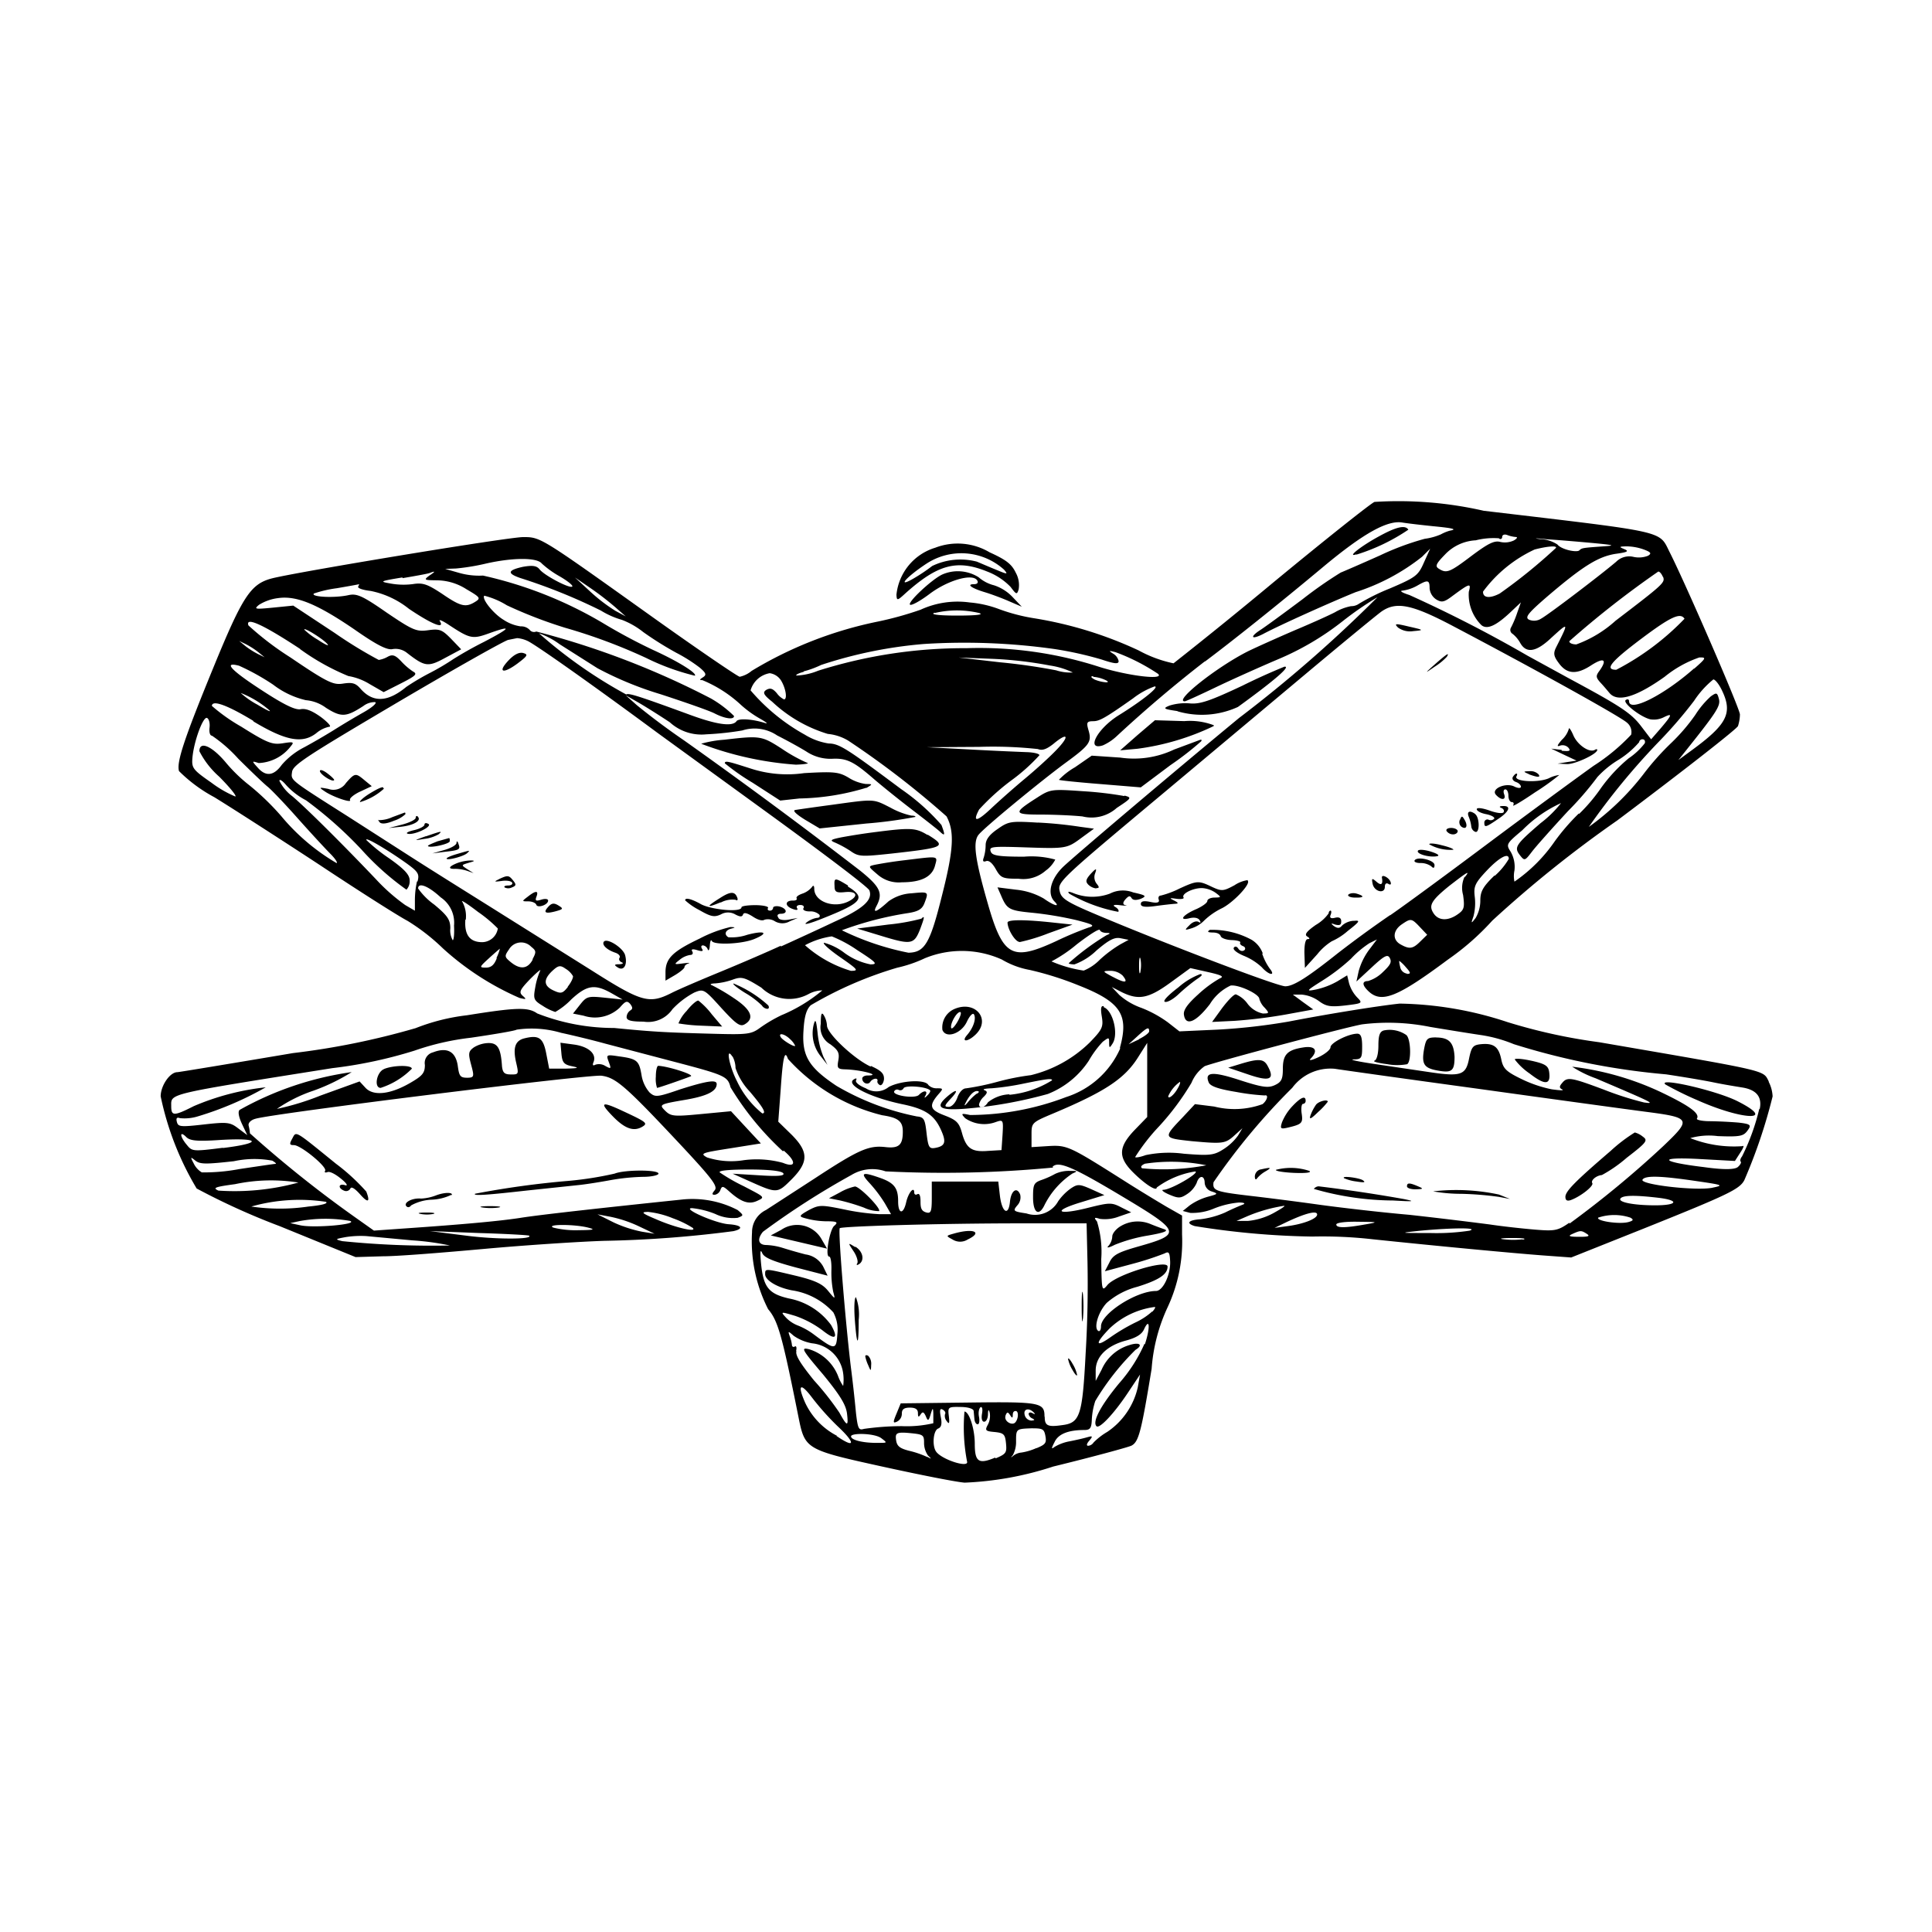
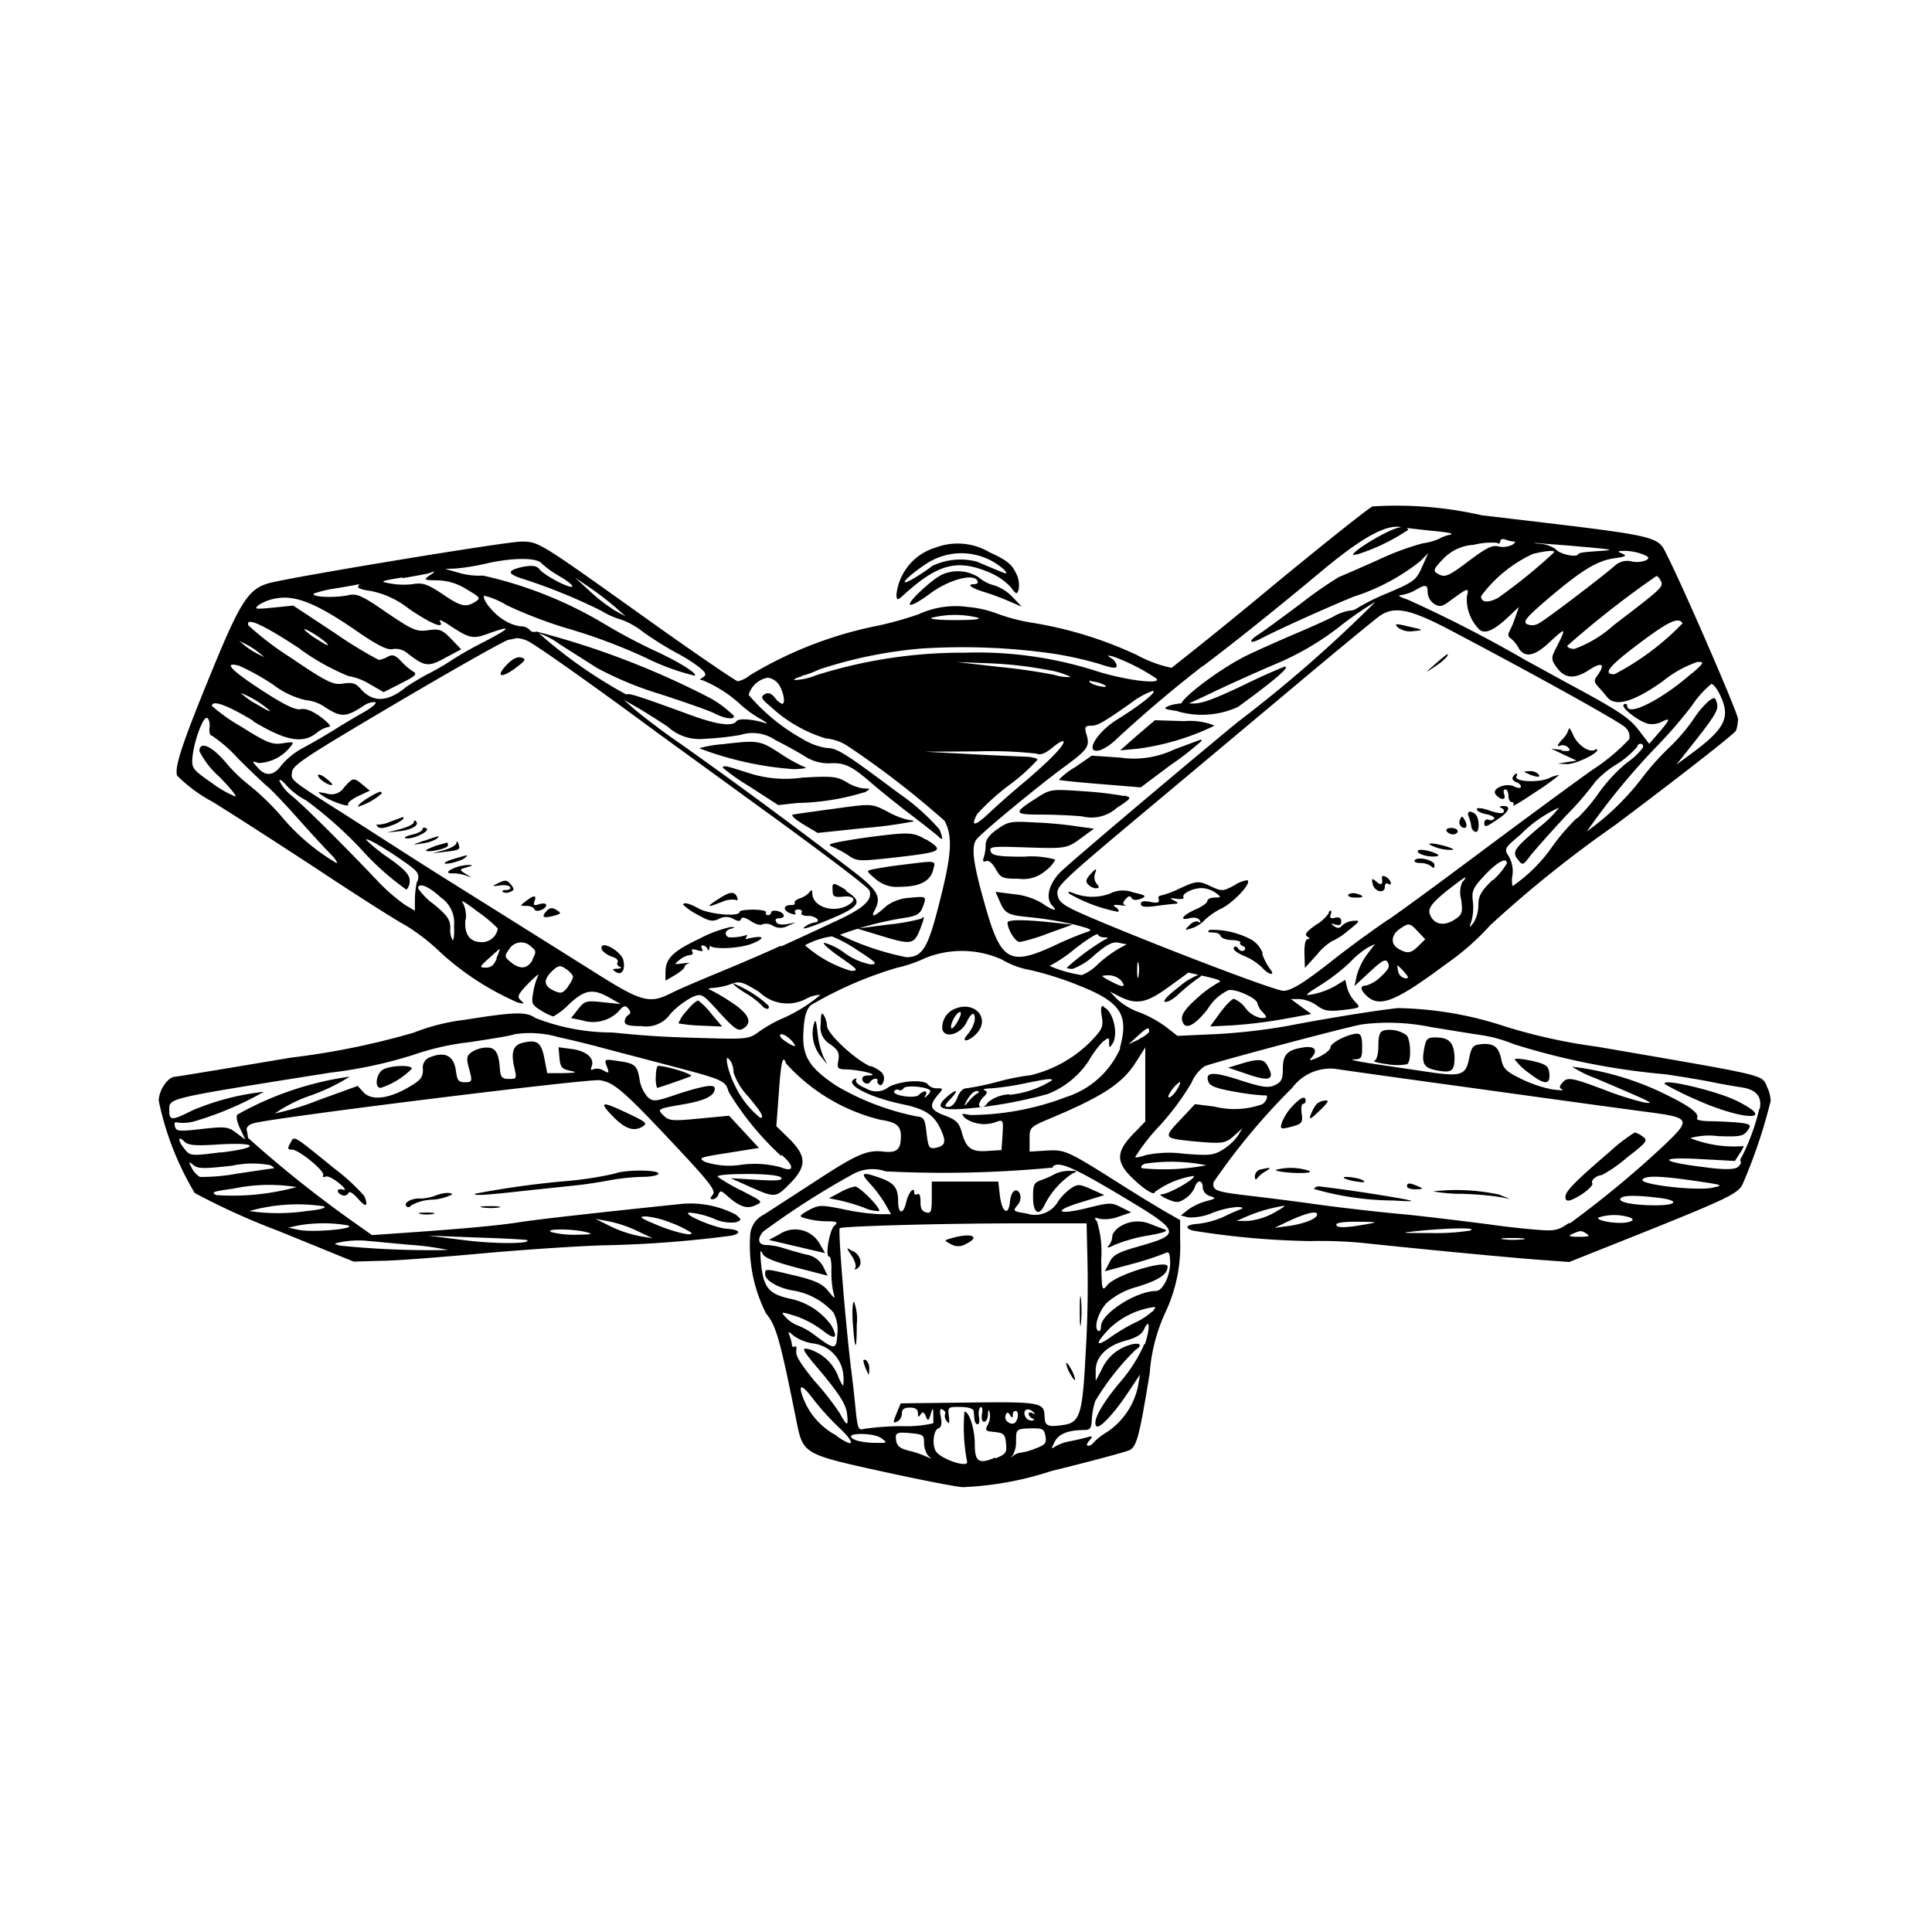
<svg xmlns="http://www.w3.org/2000/svg" width="800" height="800" viewBox="0 0 24000 24000">
-   <path fill="currentColor" d="M8957 11210a300 300 0 0 1 182-32c20 15 30 0 20-26c-30-83-87-80-220 7c-170 106-166 124 10 51zm327 402a600 600 0 0 1-236 31c-56-34-39-88 35-107c57-15 55-18-10-20a1616 1616 0 0 0-383 144c-332 158-420 244-423 412v110l118-69c65-39 118-83 118-100s22-36 50-45c26-9 0-9-70 0c-112 15-114 13-40-45a268 268 0 0 1 130-60c30 0 41-20 26-45c-15-24 0-34 62-15s80 14 60-16c-18-30-8-43 13-43a75 75 0 0 1 58 50c10 26 23 0 26-50c3-49 14-79 24-56c23 55 378 40 530-24c185-76 128-109-88-52m-3084-691c-67 32-63 35 30 23c60-10 119 0 131 19c12 20-10 37-48 37c-37 0-57 10-44 24a100 100 0 0 0 90 0c53-20 56-36 17-84c-55-69-68-70-176-20Zm609 266c0-21-38-26-85-11c-67 21-79 14-60-37c30-78-8-79-108 0c-75 57-75 58 6 58c46 0 90 18 100 41c13 47 147 4 147-51m-309-3075c-50-13-113 18-181 90c-143 150-72 175 110 40c126-95 135-112 70-130Zm437 3136c-54-33-83-30-123 13c-70 75-43 94 86 60c100-27 100-34 37-73m2727 143c-14-22 0-40 37-40c88 0 75-66-18-90c-43-10-79 0-79 15a38 38 0 0 1-40 36c-24 0-34-15-23-33c10-18-60-34-155-35c-96 0-175 11-175 27c0 67-370 30-500-37c-120-68-200-88-200-50a783 783 0 0 0 174 120c146 84 188 93 270 55a179 179 0 0 1 180 1c59 31 84 31 95 1c10-29 47-22 120 24c70 47 123 57 147 40a162 162 0 0 1 130 20a184 184 0 0 0 183 0l100-42l-106 20c-60 13-120 4-132-17Zm-2164 309c-24 39 39 100 147 136c40 14 62 42 49 62s0 45 27 56c27 10 14 22-29 24c-65 0-68 10-20 40c75 48 123-31 92-151c-24-93-230-223-266-167m3286 5143c-22-13-39-10-37 8a494 494 0 0 0 37 110c32 76 33 76 36-7a143 143 0 0 0-36-111m-1086-1563l-125 67l350 82l349 82l-64-110a349 349 0 0 0-510-120Zm2149 44c-100 28-100 28-15 74a176 176 0 0 0 186 0c195-93 73-144-171-74m-1216 791c-19 0-25 120-15 266c26 355 49 363 49 16a613 613 0 0 0-34-282m2820 266a1828 1828 0 0 0 0-300c-9-80-16-14-16 148s7 233 15 152zm-2919-5381c-166-100-173-100-167 7c0 75 23 86 132 75c142-14 170 47 52 110c-183 100-435 12-436-150c0-41-12-50-30-21a265 265 0 0 1-118 80c-49 17-81 40-71 59c10 16-12 29-48 27c-100 0-100 70 0 105c48 18 69 14 54-10s5-40 40-40s53 19 39 40c-14 20 19 40 75 40a164 164 0 0 1 122 40c14 23 0 40-30 40a285 285 0 0 0-131 59c-42 33 39 13 180-43c520-205 565-263 336-405Zm2846 6079a433 433 0 0 0-56-137c-30-54-56-81-56-59a433 433 0 0 0 56 137c31 55 56 80 56 59m-2761-1590c-87-54-87-54-18 51c40 58 60 125 50 150c-15 23-10 32 18 15c74-45 53-157-40-216zm618-4803a5242 5242 0 0 0-366 56c-89 20-89 20 26 118a400 400 0 0 0 307 100c241 0 374-68 411-206c33-126 58-121-378-68m-6764-852l145-68l-90-74c-110-92-119-92-230 34a186 186 0 0 1-220 74c-115-22-120-20-46 29c100 70 343 152 316 109c-10-20 45-66 124-104Zm-323-144c7-5-30-43-82-82c-52-40-94-53-94-30c0 40 153 140 176 114zm7368 680c-142-86-205-90-635-35a7940 7940 0 0 0-433 67c-132 27-145 37-79 64a1276 1276 0 0 1 196 107c100 70 136 70 511 30c661-74 684-87 450-232zm-150-220c12-10-10-18-47-18a965 965 0 0 1-261-100c-217-110-190-108-728-34c-217 29-420 58-453 64c-40 6 20 58 120 120l183 109l580-61a5400 5400 0 0 0 598-80Zm-1346-676a1948 1948 0 0 1-310-173c-250-161-268-164-713-112a1414 1414 0 0 0-289 50a4114 4114 0 0 0 1177 260c112-4 176-15 135-25m743 313c77-46 77-47-10-48a534 534 0 0 1-216-80c-120-70-180-76-550-55a1471 1471 0 0 1-670-59c-270-86-315-100-315-63a2787 2787 0 0 0 343 240l345 223l238-26a3021 3021 0 0 0 828-132zm-4941 930c77-20 81-27 20-28a529 529 0 0 0-168 34c-106 43-114 74-19 70a500 500 0 0 1 147 25l79 28l-80-50c-75-49-75-50 20-78Zm-532-330c-156 56-156 56-20 34a462 462 0 0 0 176-57c51-44 40-43-156 25Zm296 55c0-20-5-33-10-31l-143 40c-73 30-126 50-118 60c30 27 270-28 270-61zm88 167c-70 20-128 45-128 56c0 29 211-26 254-66s45-40-126 10m-355-374c-27-16-48-12-48 9c0 20-58 52-128 68s-108 35-83 44c73 25 314-87 260-121zm-285-121c0-12 0-20-9-20l-154 57a400 400 0 0 1-168 37c-13-10-8 0 10 25c20 25 80 24 180-18a371 371 0 0 0 141-81m-275-320c10-32-50-10-179 70c-69 44-119 89-109 100a756 756 0 0 0 300-170zm430 350c-15-13-27-7-27 15s-76 60-168 84l-167 43l154-16c158-18 256-76 207-125Zm-903 4579c-83-26-94 36-13 68a60 60 0 0 0 77-26c12-30 57 0 120 70c100 114 130 100 78-33a2550 2550 0 0 0-378-347c-523-424-490-406-542-310c-37 67-34 80 21 80c86 0 417 272 388 319c-12 19 0 27 30 16s100 27 168 83c70 56 90 92 50 80zm17686-1286c-79-147 40-120-2107-490a6955 6955 0 0 1-1140-250a4462 4462 0 0 0-1339-230c-266 28-900 130-1378 223a7537 7537 0 0 1-877 100l-482 22l-142-111a1445 1445 0 0 0-328-180a837 837 0 0 1-275-160l-95-100l126 65c206 100 328 80 600-118l250-182l222 50c172 39 200 56 142 79a1455 1455 0 0 0-268 199c-131 118-184 193-176 250c20 149 149 96 323-131a600 600 0 0 1 257-230c100-15 357 106 357 166a249 249 0 0 0 66 109c59 67 59 72-23 72a322 322 0 0 1-187-118a342 342 0 0 0-148-120c-27 0-100 78-172 173l-123 170l283-14a6186 6186 0 0 0 630-78l344-63l-127-91l-127-94h107a432 432 0 0 1 216 80c92 68 144 76 330 55c213-26 217-28 146-100a432 432 0 0 1-100-174l-24-100l-123 75a947 947 0 0 1-260 100c-134 27-130 20 76-110a2419 2419 0 0 0 355-272a1232 1232 0 0 1 228-192l94-47l-100 132a809 809 0 0 0-127 262l-28 129l190-176c161-150 200-167 226-113c26 52 0 88-89 173a447 447 0 0 1-183 110c-79 0-74 54 13 133c160 144 360 62 980-400a3200 3200 0 0 0 550-483a14753 14753 0 0 1 1553-1245c813-610 1490-1140 1500-1173a500 500 0 0 0 24-144c0-70-664-1600-870-2010c-142-278 0-246-2313-520a4762 4762 0 0 0-1356-110c-36 10-603 460-1257 1000a59800 59800 0 0 1-1240 1005a1558 1558 0 0 1-433-160a4900 4900 0 0 0-1300-400a2294 2294 0 0 1-433-113a1356 1356 0 0 0-366-83a1100 1100 0 0 0-610 90a4211 4211 0 0 1-529 147a4915 4915 0 0 0-1570 613a340 340 0 0 1-148 73c-29-5-528-345-1109-760c-1370-978-1363-975-1580-975c-180-2-2842 438-3130 515c-257 70-358 224-717 1100c-365 890-463 1184-429 1292a1870 1870 0 0 0 440 325c226 139 812 516 1300 836c482 320 980 637 1100 700a2557 2557 0 0 1 440 343a3469 3469 0 0 0 950 614c84 20 90 18 40-26s-40-72 93-210c85-85 140-131 122-100a873 873 0 0 0-60 205c-26 144-20 160 95 230a624 624 0 0 0 154 75a900 900 0 0 0 200-157c193-178 291-193 500-75l137 78l-220-23c-210-22-228-17-310 87l-87 110l131 26a448 448 0 0 0 450-100c70-81 90-90 130-45c33 44 31 62 1 80a105 105 0 0 0-46 82c0 42 54 57 210 57a367 367 0 0 0 360-155a1041 1041 0 0 1 270-206c117-48 123-45 338 193c183 200 233 236 291 200c124-73 78-183-139-325a2384 2384 0 0 0-266-157c-36-13-22-23 37-25a849 849 0 0 0 218-47c112-40 144-31 355 100a500 500 0 0 0 587 79a375 375 0 0 1 170-45a1951 1951 0 0 1-507 308a1800 1800 0 0 0-264 155c-108 80-156 87-544 77c-640-17-778-25-1270-73a2609 2609 0 0 1-957-181c-113-80-260-75-872 23a2535 2535 0 0 0-638 160a9421 9421 0 0 1-1524 310c-770 130-1418 237-1436 237c-93 0-207 168-207 300a3687 3687 0 0 0 447 1145a8621 8621 0 0 0 1032 468l942 384l340-10c186 0 753-46 1260-92s1177-90 1491-100a14231 14231 0 0 0 1601-120c135-30 106-75-56-86c-162-10-592-200-456-200a1057 1057 0 0 1 290 73a506 506 0 0 0 277 47c76-30 76-30 0-96a1218 1218 0 0 0-700-130c-932 97-1779 190-2007 228c-265 40-700 80-1457 132l-355 25l-240-170a14516 14516 0 0 1-1300-1038a587 587 0 0 0-16-95c-9-33 25-70 83-86c218-67 4148-555 4300-535c181 24 300 128 1022 900c356 383 424 475 385 522s-35 57 0 57a90 90 0 0 0 70-60c20-53 33-50 106 15c150 135 247 170 352 120c105-47 86-48-165-180a2282 2282 0 0 1-300-172c-24-23 110-37 362-37s410 18 427 48c18 30-59 40-300 24l-330-20l201 90c353 158 353 158 530-18c215-216 214-344 0-558l-164-160l30-400c27-400 50-500 90-380a2323 2323 0 0 0 1171 700c201 30 257 76 256 205c0 167-50 210-220 190c-205-22-330 33-873 389l-608 394a305 305 0 0 0-172 275a1863 1863 0 0 0 200 956c124 147 174 327 377 1340c80 400 90 406 1040 615c455 100 916 192 1024 200a4038 4038 0 0 0 1100-200c495-121 933-240 973-260c90-47 122-174 250-955a2177 2177 0 0 1 200-767a1936 1936 0 0 0 178-900v-236l-187-106c-100-59-346-207-540-331c-672-425-700-440-935-426l-208 13v-152c0-151 0-153 276-269c640-270 880-429 1047-694l114-180v921l-157 162c-200 210-208 336-20 524c150 150 295 242 295 190a1092 1092 0 0 1 480-200c55 18-300 226-396 228c-33 0-3 27 68 58c117 50 143 50 226-5a324 324 0 0 0 118-137c30-100 100-100 100 0a121 121 0 0 0 88 105c82 27 78 32-47 65a739 739 0 0 0-226 107l-87 70l92 24a687 687 0 0 0 295-54a1085 1085 0 0 1 312-75c62 0 83 12 50 25a2793 2793 0 0 0-225 100a1100 1100 0 0 1-305 83c-150 10-184 50-70 85a9994 9994 0 0 0 1460 130a5530 5530 0 0 1 753 34c862 90 1727 171 2107 200l356 26l900-359c1050-421 1190-489 1250-600a6552 6552 0 0 0 352-1042a441 441 0 0 0-50-184Zm-12874-313a310 310 0 0 1 37 144a793 793 0 0 0 178 293c162 192 210 270 154 270a1137 1137 0 0 1-314-400c-95-182-144-440-58-307Zm-1056 1930a1123 1123 0 0 1 315 80a1250 1250 0 0 1 246 119c61 60-210 0-450-105c-177-74-198-92-112-93zm-467 60a1559 1559 0 0 1 354 117l200 95l-154-25a1537 1537 0 0 1-355-116l-200-100zm-270 136c94 24 70 30-118 32a1169 1169 0 0 1-315-32c-100-44 263-44 433 0m-1358 67c336 10 616 26 624 33c53 47-408 48-780 0l-453-57Zm-1400 38l570 53a3270 3270 0 0 1 470 64a11053 11053 0 0 1-1337-54c-93-23-90-26 40-50a1200 1200 0 0 1 256-13zm-200-188c107 42-442 90-614 55l-130-28l120-26a1805 1805 0 0 1 626-1zm-300-237c32 20-50 42-217 58a2433 2433 0 0 1-710 0a2200 2200 0 0 1 930-58zm-342-240a2991 2991 0 0 1-994 100c-75-34-44-46 207-80a2162 2162 0 0 1 787-20m-325-272c38 22 56 40 40 40s-216 30-445 64a2392 2392 0 0 1-470 42a260 260 0 0 1-100-110c-44-84-43-87 18-38c60 49 134 47 480 9a1213 1213 0 0 1 477-7m-612-160c-372 47-384 46-450-37c-85-100-93-180-10-100c46 50 130 60 426 40c504-30 528 40 33 100zm6965 35c160 135 155 220-10 152a1242 1242 0 0 0-484-33a977 977 0 0 1-458-34c-90-50-70-57 287-113l382-61l-186-200l-185-200l-370 35c-344 33-377 29-450-43c-70-72-76-78 230-130c285-47 412-107 412-200c0-57-118-40-450 65c-293 101-314 101-384 40a433 433 0 0 1-100-218c-30-176-54-200-277-230c-160-24-164-23-130 68s28 89-44 50a146 146 0 0 0-124-14c-29 16-37 4-20-36c38-100-63-190-242-215l-170-23l12 134c10 112 31 137 130 158c100 20 80 26-82 30h-200l-36-185c-38-200-93-236-273-191c-115 29-144 118-100 306c32 139 30 144-70 142c-78 0-98-24-107-100c-14-222-52-290-165-290a364 364 0 0 0-186 55c-67 50-70 74-32 216s40 160-50 160c-89 0-100-24-117-153c-28-174-132-230-308-162a136 136 0 0 0-100 156c0 100-30 135-180 222c-247 144-459 168-557 63l-74-80l-487 176a3277 3277 0 0 1-540 165a1805 1805 0 0 1 456-227a2417 2417 0 0 0 473-230a3964 3964 0 0 0-1393 470c-23 22-10 88 30 174l66 139l-113-84c-100-77-138-81-430-48s-316 28-332-33c-12-45 0-60 38-46a558 558 0 0 0 226-23a4053 4053 0 0 0 840-360a3121 3121 0 0 0-894 234c-247 125-280 125-280 0c0-160-70-143 2000-472a5600 5600 0 0 0 1023-218a3244 3244 0 0 1 700-160c300-44 557-88 567-100a1290 1290 0 0 1 553 39c140 30 388 90 551 135l844 222c644 169 674 183 710 320a3631 3631 0 0 0 651 795zm4090-2157c-133-71-134-74-34-76a222 222 0 0 1 155 59c75 92 32 98-120 17zm94-406a1552 1552 0 0 0-257 192a583 583 0 0 1-200 135a1590 1590 0 0 1-400-114a1771 1771 0 0 0 314-212c150-116 280-200 287-178s43 35 80 36c53 0 54 8 5 27a3045 3045 0 0 0-472 349c0 8 32 15 71 15a780 780 0 0 0 273-172c157-134 225-168 300-153l100 20zm249 338c-10 49-18 18-18-68s7-127 17-90a433 433 0 0 1 0 158zm3100-700a14350 14350 0 0 0-650 474c-377 300-550 410-652 410c-103 0-1537-548-2340-888c-366-154-439-200-460-285c-30-124-33-123 1300-1238l1775-1487c455-381 871-723 924-760c184-125 377-85 888 185c1063 560 2091 1132 2160 1200a150 150 0 0 1 50 147a2436 2436 0 0 1-468 388c-243 174-823 600-1289 948c-465 348-1020 758-1237 908zm207 726a100 100 0 0 1-81-80c-10-42-16-77-10-77a500 500 0 0 1 80 78c63 70 64 83 13 83zm170-400c-93 93-134 100-243 40c-109-58-100-175 11-251c112-76 121-78 226 34l90 95zm550-806a327 327 0 0 0-20 230c21 155 14 184-67 240c-122 86-240 80-300-13s-39-152 200-344c220-170 262-197 187-103zm371-13c-145 140-177 200-177 312a429 429 0 0 1-59 218c-57 72-58 70-26-22a651 651 0 0 0 16-243c-15-127 0-167 149-325s274-231 274-146a865 865 0 0 1-176 212zm1047-770a2663 2663 0 0 0-300 347a1948 1948 0 0 1-500 500a335 335 0 0 1 0-138a379 379 0 0 0-46-232c-60-93-57-100 143-268a1618 1618 0 0 1 482-338a1384 1384 0 0 1-255 250c-313 270-332 300-254 400c55 70 61 67 145-43c48-64 251-292 451-508a3915 3915 0 0 0 365-423a1200 1200 0 0 1 263-214a1122 1122 0 0 0 255-218a40 40 0 0 1 43-36c24 0 36 22 27 49a857 857 0 0 1-200 187a1972 1972 0 0 0-343 368a2129 2129 0 0 1-274 324zm1670-1665c23 0 72 60 108 137c136 283 64 423-385 750l-157 115l110-138c368-461 416-537 394-621s-31-80-100-33a1110 1110 0 0 0-193 230a2347 2347 0 0 1-300 350a3250 3250 0 0 0-346 389a3217 3217 0 0 1-677 653a8700 8700 0 0 1 878-1067a5500 5500 0 0 0 430-500a1171 1171 0 0 1 239-265Zm-240-135c-373 330-806 549-806 406c0-23-18-30-40-16c-50 30 175 208 300 240a274 274 0 0 0 167-23c120-60 106-30-33 134l-120 138l-127-166c-122-160-256-248-892-590l-515-282a16423 16423 0 0 0-1470-755c-90-28-126-52-83-54a516 516 0 0 0 178-60c135-78 157-74 157 30a184 184 0 0 0 80 138c70 43 100 37 207-44c214-158 231-162 200-50a534 534 0 0 0 157 415c71 58 182 8 365-165l125-118l-47 133a1235 1235 0 0 1-76 180a56 56 0 0 0 20 78a381 381 0 0 1 93 110c75 137 200 118 388-61c220-200 220-200 56 126c-32 68-26 105 36 187c100 140 223 148 406 27c157-100 200-71 100 70c-47 62-45 82 10 144c38 40 88 100 113 130c100 122 330 54 687-200a1400 1400 0 0 1 431-240c90-2 85 8-62 138zm-118-618a3246 3246 0 0 1-847 633c-150 0-68-100 308-383s490-330 540-250zm-266-522c27 72 10 88-590 546a1478 1478 0 0 1-487 294c-54 0-93-20-86-41a11814 11814 0 0 1 1104-864c17 0 42 29 56 65zm-480-343c-70-28-67-33 26-35a661 661 0 0 1 215 39c88 33 100 49 52 78a310 310 0 0 1-179 14a229 229 0 0 0-216 60c-200 170-848 662-933 707a161 161 0 0 1-152 12c-52-30-8-83 244-300c430-366 618-483 834-517c148-20 170-33 108-58Zm-949-122c152 10 410 32 571 47c251 24 270 30 118 40c-266 19-268 20-300 50s-224-10-272-73a415 415 0 0 0-217-67c-95-13-50-12 100 3m100 105a6641 6641 0 0 1-700 568c-125 65-210 55-207-24a1669 1669 0 0 1 641-523c150-39 265-48 265-26Zm-707-114c21 13 38 0 38-23s27-35 62-22a385 385 0 0 0 108 25c25 0 14 20-26 43a262 262 0 0 1-168 18c-75-20-152 20-357 173c-272 206-310 221-406 160c-49-30-37-60 73-173a566 566 0 0 1 385-180a900 900 0 0 1 290-25zm-3660 1531c320-239 900-700 1485-1189c493-410 788-573 972-542c65 11 240 31 385 46c250 24 300 38 206 55a540 540 0 0 0-112 46a746 746 0 0 1-200 55a3356 3356 0 0 0-557 207c-235 105-454 200-486 212a5150 5150 0 0 0-473 330c-227 170-463 343-525 383c-140 90-113 127 38 48c200-106 812-382 1144-517a2600 2600 0 0 0 826-440l100-100l-78 173c-70 160-100 183-420 320a2642 2642 0 0 0-385 190a166 166 0 0 1-100 31a625 625 0 0 0-200 76c-77 40-300 140-486 218c-186 80-456 200-589 264c-388 194-932 624-790 624c13 0 186-79 384-174s544-250 767-345a3460 3460 0 0 0 807-474a4082 4082 0 0 1 435-300a16790 16790 0 0 1-1719 1500c-837 691-2027 1700-2180 1844c-155 147-210 336-113 435c76 76-6 54-133-36a858 858 0 0 0-345-110l-230-29l44 100c73 173 100 188 392 216a4436 4436 0 0 1 540 90c215 55 240 70 157 93a4200 4200 0 0 0-406 170c-550 254-660 193-853-488c-154-537-180-743-110-833s770-665 1075-890c305-223 334-263 293-406c-30-100-22-115 54-116c76 0 134-26 500-285a973 973 0 0 1 266-147c68 0-150 175-442 356c-272 168-417 446-200 376a621 621 0 0 0 170-113a16060 16060 0 0 1 1102-935Zm-2800 1056a5192 5192 0 0 1 730 27c56 23 110 0 190-62c181-152 211-105 43 70c-85 90-262 250-392 358s-320 276-423 373c-178 168-234 173-148 12a2863 2863 0 0 1 394-357a2300 2300 0 0 0 355-317c0-20-76-37-168-39a44920 44920 0 0 1-700-33l-530-28Zm-255-1110l413 16a4900 4900 0 0 1 720 83a973 973 0 0 1 286 87a572 572 0 0 1-207-27a7427 7427 0 0 0-700-100zm1673 240a432 432 0 0 1 138 34c50 21 56 34 20 34a460 460 0 0 1-140-34c-48-26-55-42-20-42Zm-1969-793a1200 1200 0 0 1 551 0c64 20-32 32-275 32s-340-16-276-36zm-1628 725a1200 1200 0 0 0 217-80a5500 5500 0 0 1 1274-260a7991 7991 0 0 1 1627 63a4439 4439 0 0 1 580 129c164 55 214 60 214 21a142 142 0 0 0-70-94c-57-36-52-39 30-18a2491 2491 0 0 1 530 270c84 80-363 27-721-84a4852 4852 0 0 0-1659-235a6015 6015 0 0 0-1843 280a800 800 0 0 1-270 60c-12-9 29-30 90-46Zm-420 23a200 200 0 0 1 137 88c60 96 83 237 38 237a249 249 0 0 1-90-78c-50-57-80-68-130-40c-46 30-39 58 73 147a1746 1746 0 0 0 691 400a600 600 0 0 1 255 84a11016 11016 0 0 1 1220 940c100 187 90 408-55 978c-149 601-215 712-418 716a3358 3358 0 0 1-827-279a4188 4188 0 0 1 820-213c130-20 177-49 206-124c54-143 54-143-162-122a536 536 0 0 0-285 100c-146 133-200 154-150 60c85-160 50-238-200-440a68813 68813 0 0 0-2186-1617a8882 8882 0 0 1-590-440l-138-123l157 90c87 50 262 160 390 245a584 584 0 0 0 453 150a3663 3663 0 0 0 448-48a500 500 0 0 1 433 62c113 57 276 146 363 200a542 542 0 0 0 316 90c186-10 272 33 526 254c105 90 320 263 476 382c157 120 310 240 340 268c65 62 68 46 20-82a2683 2683 0 0 0-500-445c-670-500-768-566-900-567a800 800 0 0 1-298-110a2432 2432 0 0 1-673-550a300 300 0 0 1 236-213ZM7327 7300a3668 3668 0 0 1 315 242l131 115l-130-70a2106 2106 0 0 1-316-243l-184-170Zm-1661-238a2712 2712 0 0 0 374-62c329-74 630-76 690 0a1200 1200 0 0 0 223 160c100 58 168 114 156 126c-29 30-348-138-405-212c-36-46-86-54-207-33c-194 43-200 82-32 140a7013 7013 0 0 1 1000 404a1038 1038 0 0 0 260 115a986 986 0 0 1 266 152a4154 4154 0 0 0 410 257a1973 1973 0 0 1 292 185c80 68 86 90 39 120s-42 35-7 35a1600 1600 0 0 1 480 308a1350 1350 0 0 0 237 171c76 43 105 67 63 54c-165-52-332-60-356-23c-50 70-240 45-580-80c-660-242-760-271-790-252a5864 5864 0 0 1-1084-760a973 973 0 0 1 257 136l470 298a4289 4289 0 0 0 784 323c306 100 610 206 674 240c125 64 240 80 238 30a1400 1400 0 0 0-286-217a10263 10263 0 0 0-2170-832a69 69 0 0 1-82-20a144 144 0 0 0-112-44a515 515 0 0 1-212-81c-126-75-276-262-240-300a1000 1000 0 0 1 280 119a5600 5600 0 0 0 726 280a6900 6900 0 0 1 1010 377a2889 2889 0 0 0 600 218c30-30-207-178-519-320a7015 7015 0 0 1-630-338a5083 5083 0 0 0-1483-586a910 910 0 0 1-295-33l-175-50Zm-666 120c163-27 313-55 335-63c77-30 77-20 0 30c-77 57-64 58 100 60a691 691 0 0 1 360 111c171 100 180 111 108 156c-117 73-179 60-412-100c-182-120-238-140-363-120a909 909 0 0 1-286-9c-130-23-120-28 158-74Zm-1273 881a2886 2886 0 0 0 600 335a738 738 0 0 1 265 100l174 100l217-110c181-92 206-116 148-146a820 820 0 0 1-150-130c-71-74-105-86-164-54a331 331 0 0 1-112 40a5469 5469 0 0 1-550-337l-512-338l-250 25c-227 22-242 20-175-35a583 583 0 0 1 236-83c229-33 486 73 950 390c286 200 410 259 475 243a227 227 0 0 1 180 50c219 170 259 175 470 60l200-107l-125-130c-113-115-143-127-287-107s-190 0-515-220c-300-209-371-239-473-216c-170 38-472 24-430-20a1475 1475 0 0 1 286-66c145-25 270-47 275-50c4-3-1 11-11 30c-9 20 60 43 156 54a1107 1107 0 0 1 475 222c286 193 449 258 384 153c-17-26 30-7 105 42c266 176 299 184 499 112q455-163-60 106a4609 4609 0 0 0-374 210a3012 3012 0 0 1-287 170a2971 2971 0 0 0-300 177c-230 190-414 200-570 21c-60-68-100-80-217-62c-116 18-186-8-649-323a3700 3700 0 0 1-525-400c-40-110 175-16 645 294Zm53-243c0-28 240 122 288 182c26 30-29 6-120-55a886 886 0 0 1-170-127Zm-730 180a1000 1000 0 0 1 157 100l80 65l-80-39a1012 1012 0 0 1-158-100l-78-64Zm100 963c400 240 608 279 780 144a362 362 0 0 1 160-79c32 0-15-53-100-118c-115-83-193-112-255-100s-192-45-490-240c-380-247-476-353-275-300a2886 2886 0 0 1 423 235a1059 1059 0 0 0 407 193a488 488 0 0 1 250 95c190 120 250 116 464-23a232 232 0 0 1 146-48c28 10-38 67-146 128a9680 9680 0 0 0-373 223a8060 8060 0 0 1-360 209a920 920 0 0 0-280 218c-100 140-200 150-300 35c-75-83-75-84 13-56a532 532 0 0 0 400-211c43-51 30-56-100-35c-130 20-190 0-517-206a2214 2214 0 0 1-365-258c3-80 196-7 512 184Zm-160-355a1232 1232 0 0 1 355 214c32 31-34 0-148-69a1026 1026 0 0 1-207-145m1190 2113a2608 2608 0 0 1-688-585a3168 3168 0 0 0-392-379a1933 1933 0 0 1-300-291c-170-200-323-266-323-134a1069 1069 0 0 0 245 315c135 136 225 247 200 247a1370 1370 0 0 1-294-170c-230-160-248-182-238-306c16-200 130-514 180-500c25 9 40 63 33 121s6 100 30 100a1800 1800 0 0 1 327 286c158 157 321 313 364 347s212 210 374 393c162 182 345 380 405 440s97 116 77 116m1000 229a1075 1075 0 0 0-26 234v129l-120-70a2350 2350 0 0 1-363-320c-380-400-860-880-1040-1032a541 541 0 0 1-160-191c0-28 39 0 84 53a886 886 0 0 0 247 189a5008 5008 0 0 1 687 610a3372 3372 0 0 0 560 500a153 153 0 0 0 40-115c0-70-65-140-254-274a2089 2089 0 0 1-282-226c-31-51 232 100 489 282c153 110 170 137 145 230zm444 730a250 250 0 0 1-30-148c0-107-35-158-200-295a851 851 0 0 1-200-200c0-81 129-30 280 110a379 379 0 0 1 166 352c6 109-4 192-20 180Zm162-256a368 368 0 0 0-42-220c-28-34 59 20 194 124a1677 1677 0 0 1 246 206a200 200 0 0 1-193 170c-156 0-224-92-210-280zm386 478c-32 84-70 118-135 118c-86 0-84-6 38-117c70-64 132-117 135-118a549 549 0 0 1-43 115Zm447 16c-63 120-156 130-274 34c-79-65-80-75-22-158a174 174 0 0 1 276-33c63 50 65 65 15 157zm437 340c-66 84-87 89-178 47c-126-57-131-137-17-244c75-70 100-73 165-27a262 262 0 0 1 92 92c3 22-25 82-67 133zm2644-510c-173 80-515 227-758 327s-514 216-600 260c-278 140-369 116-1000-285l-1116-700c-297-187-814-508-1150-724l-748-480c-737-468-714-450-700-556c10-88 186-200 1308-863c713-420 1333-770 1378-778l110-22a372 372 0 0 1 123 32c81 30 834 563 1621 1145l1400 1017c660 480 1218 900 1232 940c45 120-81 230-436 390c-189 90-488 227-664 307zm300-6a1000 1000 0 0 1 333-110a1610 1610 0 0 1 315 170c239 154 261 177 166 178a812 812 0 0 1-322-141a736 736 0 0 0-255-128c-23 8 69 89 200 180c222 154 234 169 133 169a1506 1506 0 0 1-570-318m-300 1144c-39-62 47-45 115 23a259 259 0 0 1 62 80c3 28-147-60-177-103m190 3893c10-40 0-64-17-52s-35 0-35-16a424 424 0 0 0-27-110c-24-68-22-69 49-7a575 575 0 0 0 227 93a432 432 0 0 1 387 373a560 560 0 0 1 0 157a546 546 0 0 1-65-128a565 565 0 0 0-357-328c-107-26-94 0 170 310c213 260 287 380 300 490c20 168 0 160-95-13a3581 3581 0 0 0-315-400c-160-198-233-310-219-361Zm509 1058a885 885 0 0 1-397-412c-100-226-60-257 86-63a3284 3284 0 0 0 315 353c230 215 223 285-13 122Zm489 87c-174 0-316-36-316-81s294-40 376 23c83 63 74 57-60 58m629 175a1156 1156 0 0 0-216-75c-126-31-160-60-170-138c-10-80 0-100 168-84s180 22 180 120a273 273 0 0 0 49 159c46 43 45 47-3 19zm845 8c-205 86-253 53-253-172c0-186-70-400-128-400a2252 2252 0 0 0 32 620c27 87-320-25-386-125c-50-75-33-261 27-284c40-16 50-57 33-143s-10-112 24-92c33 20 38 42 28 57a100 100 0 0 0 22 86c30 43 36 27 26-61c-14-114-10-118 144-115c93 0 162 22 164 49l10 106c4 33 20 60 40 60s26-43 16-95s0-100 19-117c19-10 30 20 19 80s0 100 26 100s46-40 48-90c0-60 10-70 22-20a233 233 0 0 1-24 148c-38 70-30 80 85 90c114 12 130 28 141 142s2 130-128 185zm127-518c20-51 30-53 58-11c27 42 33 40 34 0c0-40 17-50 36-50c40 0 35 100-6 143c-40 42-142-16-120-82zm384 400a723 723 0 0 1-184 55a190 190 0 0 0-100 39c-34 29-36 27-7-7a342 342 0 0 0 40-171c0-154 0-155 190-162c137 0 158 6 174 93s4 107-108 153zm-45-365c30 13 25 20-15 23a90 90 0 0 1-84-71c-20-76 56-93 117-25c17 18 10 20-18 5c-27-16-50-11-50 10a77 77 0 0 0 57 58zm147-31c0-171-60-181-948-170l-838 10l-52 127c-46 110-45 124 6 100a109 109 0 0 0 60-100c0-53 27-74 100-74c71 0 100 22 100 69s7 56 33 16s40-30 64 20c24 60 34 70 60-20c26-84 31-91 34-10v119a1450 1450 0 0 1-392 36a3432 3432 0 0 0-469 34c-66 20-77 0-100-200a18090 18090 0 0 0-65-582c-70-590-159-1688-136-1711s1217-60 2240-60h826l11 470a14300 14300 0 0 1-23 1150c-40 773-70 860-295 887c-173 25-213 7-213-100zm1242-900a1900 1900 0 0 1-314 490c-230 278-337 479-282 534c36 36 215-154 383-405l158-237l-28 158a910 910 0 0 1-380 555a810 810 0 0 0-170 132a87 87 0 0 1-67 40c-22 0-20-25 14-63c47-57 44-62-25-43c-43 13-140 35-216 50a554 554 0 0 0-190 70c-41 32-42 21 0-60c46-100 169-150 370-150c72 0 89-23 93-130a871 871 0 0 1 43-230a3189 3189 0 0 1 500-636c100-60 50-100-76-59a547 547 0 0 0-346 307l-73 138v-129c0-170 136-308 375-372c128-34 200-78 227-143c70-149 77-16 9 190zm94-400a839 839 0 0 1-210 137a2363 2363 0 0 0-300 177c-200 143-200 83-17-105a1000 1000 0 0 1 558-266c18-2 3 24-25 57zm-1235-1800c73-72 245 0 825 346c781 466 790 490 224 650c-232 67-300 100-343 193l-57 110l343-92a3717 3717 0 0 0 400-130c52-28 63-11 68 100c6 168-90 367-176 367c-245 0-683 282-683 439c0 43-15 68-34 57c-60-37 0-236 105-348a932 932 0 0 1 380-200c270-84 376-155 376-251s-646 100-750 232c-66 80-69 69-74-325a1273 1273 0 0 0-53-468c-40-48-33-54 35-32a481 481 0 0 0 236-28l154-53l-120-60c-120-63-146-63-400 0c-390 100-476 49-113-62l300-92l-162-73c-147-65-170-66-253-11a663 663 0 0 0-158 159a329 329 0 0 1-394 153c-165-25-173-31-115-100a146 146 0 0 0 36-135c-40-100-113-51-127 90c-18 184-100 132-125-77l-20-174h-826v200c0 172-10 200-70 183s-70-57-70-134s-14-106-40-92c-22 14-38 0-38-20c0-85-73 0-100 119c-35 157-100 150-100-10s-43-228-222-291c-227-80-254-66-132 65a1674 1674 0 0 1 190 252l76 133h-144a2792 2792 0 0 1-443-60c-280-57-307-57-432 8c-125 70-127 80-56 100a1024 1024 0 0 0 256 40c150 0 167 10 113 57c-53 40-119 382-62 382c18 0 30 76 27 168a1235 1235 0 0 0 22 267c27 100 27 100-66-13c-70-85-162-127-406-186c-380-90-373-90-373-17s143 163 332 200a867 867 0 0 1 515 274a458 458 0 0 1 50 270c-13 200-30 200-287 8a869 869 0 0 0-198-113a410 410 0 0 1-153-100c-69-76-69-76 113-22a1227 1227 0 0 1 340 180c161 128 200 100 107-66a844 844 0 0 0-524-330c-252-58-317-140-346-435c-13-141-10-184 14-130c23 56 120 100 426 182l387 100l-54-111a293 293 0 0 0-220-153a6132 6132 0 0 1-280-80a800 800 0 0 0-206-37c-100 0-120-70-44-164a9900 9900 0 0 1 1100-706a500 500 0 0 1 424-45a14312 14312 0 0 0 2080-47zm838-1465a1100 1100 0 0 1-670 600a3369 3369 0 0 1-1194 223c-110-23-116-20-60 40a418 418 0 0 0 384 46c88-30 91-25 80 160l-13 190l-170 10c-200 16-269-30-322-227c-35-125-68-157-216-214c-184-70-200-120-69-270c54-61 52-67-23-67a142 142 0 0 1-108-40c-40-76-346-55-493 24a245 245 0 0 1-285 16c-83-33-135-76-120-100c11-24 3-30-29-10c-108 67 205 226 613 310c285 60 394 137 478 335c60 139 41 186-87 207c-68 10-80-14-100-184c-19-170-30-200-119-208a3200 3200 0 0 1-1000-380c-345-230-430-372-410-682c10-180 36-267 91-320a4763 4763 0 0 1 1074-466a1614 1614 0 0 0 342-117a1211 1211 0 0 1 956 15a1045 1045 0 0 0 348 130a3976 3976 0 0 1 605 191c526 207 628 364 516 772zm-2500 574c-50 50-338 6-305-47a41 41 0 0 1 56-15a46 46 0 0 0 60-22c24-40 283-20 328 26c10 10-6 39-35 66c-26 27-44 38-22 0c36-65-20-70-80-10zm3243-160c8 0 0 34-26 76c-44 83-119 143-119 100a434 434 0 0 1 147-180zm-509-530l-128 60l110-100c120-110 145-120 145-61c3 17-54 62-124 96zm840 1563a2806 2806 0 0 1-800 38c-24-16-10-38 35-57a2192 2192 0 0 1 765 20Zm510 692h-138l138-60a1918 1918 0 0 1 453-128c23 0-40 40-136 93a833 833 0 0 1-315 95zm500 64l-165 22l137-66c244-116 392-154 392-100s-175 119-364 144m957-20c-250 45-355 44-355 0c0-22 112-37 266-34c260 3 263 4 90 34zm1300 77a2774 2774 0 0 1-492 29c-386 0-388 0-118-29c417-38 730-38 610 0m660 107a1033 1033 0 0 1-236 0c-71-8-23-16 107-16s188 7 129 21zm580-206c-145 100-180 106-435 85c-153-13-400-40-551-63a57504 57504 0 0 0-1000-120c-400-35-907-96-1123-126a40940 40940 0 0 0-771-100c-520-60-554-70-540-179a8122 8122 0 0 1 978-1173a591 591 0 0 1 530-236c45 8 840 120 1770 247c934 130 1870 258 2085 286c570 74 577 90 226 425a12560 12560 0 0 1-1167 965zm119 175c-124 0-140-10-80-36c100-45 110-45 179 0c43 28 17 37-100 36zm614-183c-113 30-400-13-375-55a631 631 0 0 1 400 0c44 25 37 38-25 55m334-208c-263 0-461-38-433-83s190-44 478-10c260 32 230 93-45 93m713-219c-200 43-910-39-871-100c36-60 278-40 684 20c316 46 327 51 185 80zm580-982a2713 2713 0 0 1-215 594c-20 24-27 53-16 64c10 11-6 42-37 68c-32 26-140 40-422 0c-548-66-580-129-50-100l437 24l68-106c38-57 50-93 26-78a1470 1470 0 0 1-649-100a853 853 0 0 1 341-25c281 11 320 0 370-68s45-82-114-100a5510 5510 0 0 0-350-17c-100 0-175-16-164-33c40-64-100-163-460-334a3576 3576 0 0 0-1090-310a1419 1419 0 0 0 292 144c715 305 750 321 600 300a3918 3918 0 0 1-500-160c-410-153-453-160-518-80c-35 41-34 60 0 77c34 18-29 13-127 0a1577 1577 0 0 1-385-132c-180-88-219-125-242-237c-32-159-93-206-250-192c-100 10-120 30-150 175c-40 210-100 231-495 172l-675-100c-206-30-326-56-266-58c100 0 107-17 107-160c0-117-16-159-60-159c-110 0-333 113-333 168c0 30-67 85-148 123c-80 38-126 48-100 20c100-100 60-165-92-140c-200 31-252 90-252 268c0 126-18 162-100 200s-155 28-437-63c-336-110-435-100-386 24c16 53 126 88 346 124a2664 2664 0 0 0 352 43c50-13 32 60-27 108a1025 1025 0 0 1-600 30l-240-30l-149 160c-250 262-250 261 110 300c390 35 416 32 535-76l94-85l-54 90a655 655 0 0 1-185 173c-115 73-166 80-489 54a1408 1408 0 0 0-473 17c-63 23-122 35-132 25a2460 2460 0 0 1 300-385a3245 3245 0 0 0 400-538a473 473 0 0 1 163-206c110-47 1747-483 1956-520a2626 2626 0 0 1 847 32c200 33 474 78 624 100a1746 1746 0 0 1 414 114a8869 8869 0 0 0 1892 375c206 31 471 75 590 100c120 25 280 51 355 63c177 28 251 117 217 272zM5995 15000a721 721 0 0 0 200 0c48-9 0-17-109-17s-150 9-90 17zm9419-1785l-157 48l248 84c268 92 334 64 245-100c-48-95-110-100-336-32m-8214 1505c100-11 272-39 390-61a2642 2642 0 0 1 400-40c104 0 190-20 190-40c0-50-420-50-545 0a4319 4319 0 0 1-570 90a11118 11118 0 0 0-1164 160c-30 30 164 14 646-40zm9993-1920c-52 13-70 59-70 189c0 100-20 177-48 187c-29 10 44 29 160 44a681 681 0 0 0 245 0c55-34 46-317-11-363a363 363 0 0 0-276-57m1830 377c-113-25-206-32-206-16a780 780 0 0 0 184 174c193 150 266 144 243-20c-11-76-50-100-220-138zm-1177-290c-115 0-130 13-154 137c-35 191-6 242 158 273c185 35 219 10 219-169c-10-178-67-240-234-240zm3737 792c-268-135-1000-300-894-207a4064 4064 0 0 0 392 193c570 255 1006 268 502 14M9530 12532c22 0 28-19 13-43a1461 1461 0 0 0-429-271c-22 0 40 53 142 116a1047 1047 0 0 1 209 157a89 89 0 0 0 65 41m-1545 1461c63-40 43-56-245-190c-271-127-300-112-124 68c151 154 261 190 369 122m6927-1893a869 869 0 0 0-273 165c-132 100-198 172-168 180c29 10 107-34 175-100a2251 2251 0 0 1 221-181c70-46 80-64 33-64Zm-5941 652l-129-152a940 940 0 0 0-166-170c-20-5-87 52-148 130a474 474 0 0 0-100 153a2100 2100 0 0 0 278 28zm-3361 2100c28-45-91-43-200 0a593 593 0 0 1-178 37c-120-10-225 55-183 96c16 18 42 13 58-11a579 579 0 0 1 253-71a619 619 0 0 0 250-62Zm-385 228a433 433 0 0 0 157 0c38-10 0-18-89-17c-90 0-117 7-68 17m6221-3668a2558 2558 0 0 1-410 73l-388 50l280 85c390 120 425 115 500-72c58-154 62-180 18-136m-1290 1416c-17-156-27-178-48-100a453 453 0 0 0 93 400l78 100l-50-100a1070 1070 0 0 1-73-300m6694 1849c100 16 120 11 77-17s-267-59-231-24a549 549 0 0 0 154 41m-4840-1983c35-75 74-116 89-93c30 52-6 164-85 256c-80 92 10 89 110-10c187-187-8-421-263-315a250 250 0 0 0-154 262c43 111 233 48 303-100m-83-122c20 0 6 52-31 117s-73 100-80 81c-16-50 66-198 110-198zm1784-72c-34-11-41 26-24 128c21 129 7 160-150 322a1575 1575 0 0 1-731 406a3020 3020 0 0 0-414 82a3172 3172 0 0 1-393 82c-38 0-83 48-106 114s-70 116-108 116c-58 0-55-15 24-100c106-112 80-132-40-30c-157 135-100 176 207 154a5512 5512 0 0 0 1040-184a1086 1086 0 0 0 509-413a1242 1242 0 0 1 174-236c76-57 79-57 79 11c0 71 7 67 39 17c83-115 10-415-106-457zm-1577 1085a644 644 0 0 0-111 108c-34 42-50 50-33 17c49-100 100-157 149-157c29 4 27 15-5 35zm406 9a454 454 0 0 0-268 100c-37 66-110 83-110 24a200 200 0 0 1 60-95c45-45 47-64 10-79s13-22 89-25a3200 3200 0 0 0 394-58c295-60 354-68 354-41a1218 1218 0 0 1-530 180Zm-1723-344c-200-89-543-410-544-510a281 281 0 0 0-40-129c-27-43-37-15-37 107a241 241 0 0 0 118 254c100 74 116 108 100 200s-14 110 87 112c200 6 459 76 275 76c-36 0-65 17-65 37c0 57 70 87 100 42s100-54 89-10c-6 16 8 38 29 50c20 10 45-20 52-70c4-70-30-108-164-168zm3000 2110a192 192 0 0 1-50 120c-26 26 10 20 82-17a1944 1944 0 0 1 414-115c200-35 259-58 200-78a3465 3465 0 0 1-170-64a412 412 0 0 0-372 26c-55 32-104 90-104 128m-3384-547l-135 72l135 27a2500 2500 0 0 1 300 90a448 448 0 0 0 187 43c30-30-243-308-300-306a667 667 0 0 0-187 74m2546 149a1018 1018 0 0 1 343-384c70-30 66-33-36-33a407 407 0 0 0-178 37a1048 1048 0 0 1-167 75c-100 35-108 58-108 217c0 197 75 243 146 88m3030-957c166-40 179-55 160-178c-8-63 0-114 17-114a36 36 0 0 0 33-40c0-67-61-42-166 70a638 638 0 0 0-128 200c-25 80-18 86 84 62m1607 732c-107-46-138-46-138 0c0 22 49 38 109 37c96-3 99-7 29-37m190 63a1980 1980 0 0 0 347 30a4073 4073 0 0 1 467 38l138 26l-138-55a2533 2533 0 0 0-814-40Zm2602-680a264 264 0 0 0-100-52a1987 1987 0 0 0-300 229c-431 370-562 500-562 570c0 45 22 57 69 40c120-44 287-175 265-210s52-95 119-100a1720 1720 0 0 0 309-215c249-192 266-215 200-262m-4027 617a80 80 0 0 0-60 32a3600 3600 0 0 0 986 144c258 15 280 12 132-18a19065 19065 0 0 0-1058-158m-723-210a94 94 0 0 0-70 85c0 40 13 50 30 23a388 388 0 0 1 108-87c80-48 56-48-68-20zm606 18a728 728 0 0 0-414-13c-10 15 92 32 225 38c149 6 225-4 189-25m230-860c0-33-113-5-146 38a587 587 0 0 0-67 128c-22 62 0 54 93-37a900 900 0 0 0 120-128zM5694 10478c-12-32-22-34-23-7s-70 65-151 88l-148 42l158-20c182-20 192-30 164-100Zm13706-1162l-130-16l157 75l158 74l-118 18l-118 19l113 6c100 5 380-125 380-177c0-10-15-10-30 0c-68 40-215-60-267-180c-30-70-56-106-57-79a300 300 0 0 1-87 135c-58 68-65 88-23 72a100 100 0 0 1 105 25c32 40 17 48-83 38Zm-406 303c109 40 147 40 118 0a140 140 0 0 0-112-39c-80 3-82 4-6 37Zm-5026 270a4514 4514 0 0 0-510-60c-406-28-410-27-591 90c-281 180-275 200 56 200c160 0 400 10 524 23a469 469 0 0 0 426-106c186-122 189-128 95-153zm-1076 330c-335-20-363-17-500 80c-100 68-148 130-148 200a538 538 0 0 1-24 155c-16 43-7 57 30 43c37-13 81 30 120 100c62 110 85 119 283 119a420 420 0 0 0 336-100a392 392 0 0 0 120-138a1110 1110 0 0 0-388-36c-310 0-394-13-412-60c-26-66 0-70 447-55c479 16 500 13 670-113l164-120l-171-23a5137 5137 0 0 0-527-53zm5433-108c-70-50-108-30-78 40a448 448 0 0 1 30 117a80 80 0 0 0 49 65c57 22 56-178-1-220zm360-245c-13-34-6-60 15-60s38 35 38 78s19 80 42 80s30 18 17 40s109-50 273-162a2972 2972 0 0 0 300-215a400 400 0 0 0-132 42c-138 58-435 40-400-25c11-20 12-34 0-34s-30 19-44 40c-14 23 0 50 37 64c37 12 62 39 62 59s-33 20-77 0c-107-58-300 26-233 100s130 66 102-7M4772 13280c-94 36-130 234-43 234a960 960 0 0 0 387-238c0-47-225-45-344 3zm10915-1435a330 330 0 0 0-138-170a1026 1026 0 0 0-520-124c-36 23-26 32 35 33c60 0 92 20 100 45s70 47 137 49s115 17 106 30c-10 15 7 35 34 45s35 33 18 50c-26 19-56 10-75-17c-17-28-42-37-57-13s42 66 123 100a733 733 0 0 1 224 142c88 100 177 114 100 18a684 684 0 0 1-95-188zm2449-1664a75 75 0 0 0 16 87c60 43 86-4 45-78c-34-59-40-59-61-4zm533-168c-41 0-50 11-20 23s40 35 29 54c-12 20-91 10-177-22c-86-30-156-39-156-16s52 50 117 62c65 13 108 38 100 56a60 60 0 0 1-70 13a38 38 0 0 0-53 40c0 62 20 55 194-65c120-85 138-150 36-145m-6003 1690a2280 2280 0 0 0 357-109l300-108l-236-25c-364-40-571-38-571 0c2 88 97 240 150 240zm2834-770a400 400 0 0 0-165 64c-140 75-158 76-280 20c-166-80-184-79-405 22a1137 1137 0 0 1-230 86c-25 0-36 24-25 52c10 28-10 47-100 28s-123-9-123 25s50 43 183 25c100-14 210-26 246-28c35-2 45-10-15-40s-64-35 28-22c60 8 100 0 88-17c-27-45 114-116 228-116a330 330 0 0 1 170 58c74 56 74 58-12 60c-50 0-90 20-90 42c0 23-60 66-134 100c-166 70-230 150-90 115c60-15 110-6 128 24s14 38-15 20c-30-14-76 4-113 44c-62 61-60 64 30 36a383 383 0 0 0 156-97a853 853 0 0 1 216-150c142-69 364-304 324-342zm-1423 153a355 355 0 0 0-290 15a629 629 0 0 1-462-10c-55-20-67-17-40 12a1934 1934 0 0 0 606 224c12-12 0-39-36-60c-36-20-25-33 60-22c65 8 100 6 67 0s-40-30 0-75c41-45 56-44 74-15c18 30 60 30 116 10c76-34 65-43-95-79m-5900 2154c-16 0-30 60-30 136a351 351 0 0 0 15 138c17 0 327-107 419-144c47-19-274-123-404-130m5436-2207c45 0 47-10 8-58a132 132 0 0 1-20-118c30-79 16-76-63 11c-50 60-54 86-18 122a171 171 0 0 0 103 47zm3236-4143a2429 2429 0 0 0 646-310c-38-62-150-36-371 86c-220 120-400 263-275 220zm1178 3395c-44 0-70 18-56 40a100 100 0 0 0 80 40c32 0 57-19 57-40c0-20-36-40-81-40m-3117-1095l-325 121a1162 1162 0 0 1-669 100l-354-24l-208 144a882 882 0 0 0-200 156c7 7 240 31 517 53l500 41l370-277a3792 3792 0 0 0 380-295c10-15 4-20 0-19zm2590-1407c-167-40-184-38-133 13a255 255 0 0 0 190 44c135-12 133-14-57-57m-6252-413c400-358 638-423 1013-271a800 800 0 0 1 293 192c70 94 79 100 100 30a317 317 0 0 0-36-207c-51-107-120-160-325-253a776 776 0 0 0-675-57a683 683 0 0 0-482 584c4 76 10 76 112-18m264-370a791 791 0 0 1 961 77c51 60 44 60-100 0c-84-34-190-80-238-100a806 806 0 0 0-555 54a2143 2143 0 0 1-226 152c-222 130-102-12 158-183m3566 2009a837 837 0 0 0-366-51l-365-11l-216 184l-216 190l217-20a3111 3111 0 0 0 946-282zm1729 2430a235 235 0 0 0-136 59c-28 35-55 37-100 6c-40-31-40-40 10-20c70 19 80 0 80-40s-26-56-77-43s-70 0-55-35c14-35 9-54-1-54s-23 15-23 34a509 509 0 0 1-160 144c-114 80-144 120-107 143c37 24 34 32 6 33s-42 70-40 180l6 178l153-169a722 722 0 0 1 180-162a782 782 0 0 0 200-129c148-116 160-134 77-125zm-2183-2604a1078 1078 0 0 0 754-53c463-336 663-510 577-500a7960 7960 0 0 0-524 237c-400 188-522 230-650 219a666 666 0 0 0-250 26c-90 36-80 44 100 70Zm3198-553a744 744 0 0 0 150-122c38-60 6-42-140 86c-144 128-132 120-10 36m-47 2297c-78-24-150-30-161-11c-24 40 145 87 238 68c38-8 6-30-77-57m-5675-3322c-100 0-32 50 135 100c80 24 216 75 300 112l158 68l-114-120a556 556 0 0 0-230-146a464 464 0 0 1-192-100a483 483 0 0 0-448-36c-124 54-436 344-405 376c16 16 126-44 245-134c226-170 534-258 590-167c18 29 0 47-40 47Zm5810 3243c-86-23-156-28-156-12a529 529 0 0 0 300 68c6-10-54-35-144-56m-743 405c14 81-8 100-67 49s-62-43-49 24c20 100 152 130 152 39c0-38 18-53 44-37s38 7 27-24c-19-56-116-104-107-51m406-217c-11 18 21 33 72 33a225 225 0 0 1 134 40c28 29 41 24 41-15c0-62-214-112-247-58m-724 412c-44-12-89 0-100 15s23 35 79 35c119 4 129-18 21-50" />
+   <path fill="currentColor" d="M8957 11210a300 300 0 0 1 182-32c20 15 30 0 20-26c-30-83-87-80-220 7c-170 106-166 124 10 51zm327 402a600 600 0 0 1-236 31c-56-34-39-88 35-107c57-15 55-18-10-20a1616 1616 0 0 0-383 144c-332 158-420 244-423 412v110l118-69c65-39 118-83 118-100s22-36 50-45c26-9 0-9-70 0c-112 15-114 13-40-45a268 268 0 0 1 130-60c30 0 41-20 26-45c-15-24 0-34 62-15s80 14 60-16c-18-30-8-43 13-43a75 75 0 0 1 58 50c10 26 23 0 26-50c23 55 378 40 530-24c185-76 128-109-88-52m-3084-691c-67 32-63 35 30 23c60-10 119 0 131 19c12 20-10 37-48 37c-37 0-57 10-44 24a100 100 0 0 0 90 0c53-20 56-36 17-84c-55-69-68-70-176-20Zm609 266c0-21-38-26-85-11c-67 21-79 14-60-37c30-78-8-79-108 0c-75 57-75 58 6 58c46 0 90 18 100 41c13 47 147 4 147-51m-309-3075c-50-13-113 18-181 90c-143 150-72 175 110 40c126-95 135-112 70-130Zm437 3136c-54-33-83-30-123 13c-70 75-43 94 86 60c100-27 100-34 37-73m2727 143c-14-22 0-40 37-40c88 0 75-66-18-90c-43-10-79 0-79 15a38 38 0 0 1-40 36c-24 0-34-15-23-33c10-18-60-34-155-35c-96 0-175 11-175 27c0 67-370 30-500-37c-120-68-200-88-200-50a783 783 0 0 0 174 120c146 84 188 93 270 55a179 179 0 0 1 180 1c59 31 84 31 95 1c10-29 47-22 120 24c70 47 123 57 147 40a162 162 0 0 1 130 20a184 184 0 0 0 183 0l100-42l-106 20c-60 13-120 4-132-17Zm-2164 309c-24 39 39 100 147 136c40 14 62 42 49 62s0 45 27 56c27 10 14 22-29 24c-65 0-68 10-20 40c75 48 123-31 92-151c-24-93-230-223-266-167m3286 5143c-22-13-39-10-37 8a494 494 0 0 0 37 110c32 76 33 76 36-7a143 143 0 0 0-36-111m-1086-1563l-125 67l350 82l349 82l-64-110a349 349 0 0 0-510-120Zm2149 44c-100 28-100 28-15 74a176 176 0 0 0 186 0c195-93 73-144-171-74m-1216 791c-19 0-25 120-15 266c26 355 49 363 49 16a613 613 0 0 0-34-282m2820 266a1828 1828 0 0 0 0-300c-9-80-16-14-16 148s7 233 15 152zm-2919-5381c-166-100-173-100-167 7c0 75 23 86 132 75c142-14 170 47 52 110c-183 100-435 12-436-150c0-41-12-50-30-21a265 265 0 0 1-118 80c-49 17-81 40-71 59c10 16-12 29-48 27c-100 0-100 70 0 105c48 18 69 14 54-10s5-40 40-40s53 19 39 40c-14 20 19 40 75 40a164 164 0 0 1 122 40c14 23 0 40-30 40a285 285 0 0 0-131 59c-42 33 39 13 180-43c520-205 565-263 336-405Zm2846 6079a433 433 0 0 0-56-137c-30-54-56-81-56-59a433 433 0 0 0 56 137c31 55 56 80 56 59m-2761-1590c-87-54-87-54-18 51c40 58 60 125 50 150c-15 23-10 32 18 15c74-45 53-157-40-216zm618-4803a5242 5242 0 0 0-366 56c-89 20-89 20 26 118a400 400 0 0 0 307 100c241 0 374-68 411-206c33-126 58-121-378-68m-6764-852l145-68l-90-74c-110-92-119-92-230 34a186 186 0 0 1-220 74c-115-22-120-20-46 29c100 70 343 152 316 109c-10-20 45-66 124-104Zm-323-144c7-5-30-43-82-82c-52-40-94-53-94-30c0 40 153 140 176 114zm7368 680c-142-86-205-90-635-35a7940 7940 0 0 0-433 67c-132 27-145 37-79 64a1276 1276 0 0 1 196 107c100 70 136 70 511 30c661-74 684-87 450-232zm-150-220c12-10-10-18-47-18a965 965 0 0 1-261-100c-217-110-190-108-728-34c-217 29-420 58-453 64c-40 6 20 58 120 120l183 109l580-61a5400 5400 0 0 0 598-80Zm-1346-676a1948 1948 0 0 1-310-173c-250-161-268-164-713-112a1414 1414 0 0 0-289 50a4114 4114 0 0 0 1177 260c112-4 176-15 135-25m743 313c77-46 77-47-10-48a534 534 0 0 1-216-80c-120-70-180-76-550-55a1471 1471 0 0 1-670-59c-270-86-315-100-315-63a2787 2787 0 0 0 343 240l345 223l238-26a3021 3021 0 0 0 828-132zm-4941 930c77-20 81-27 20-28a529 529 0 0 0-168 34c-106 43-114 74-19 70a500 500 0 0 1 147 25l79 28l-80-50c-75-49-75-50 20-78Zm-532-330c-156 56-156 56-20 34a462 462 0 0 0 176-57c51-44 40-43-156 25Zm296 55c0-20-5-33-10-31l-143 40c-73 30-126 50-118 60c30 27 270-28 270-61zm88 167c-70 20-128 45-128 56c0 29 211-26 254-66s45-40-126 10m-355-374c-27-16-48-12-48 9c0 20-58 52-128 68s-108 35-83 44c73 25 314-87 260-121zm-285-121c0-12 0-20-9-20l-154 57a400 400 0 0 1-168 37c-13-10-8 0 10 25c20 25 80 24 180-18a371 371 0 0 0 141-81m-275-320c10-32-50-10-179 70c-69 44-119 89-109 100a756 756 0 0 0 300-170zm430 350c-15-13-27-7-27 15s-76 60-168 84l-167 43l154-16c158-18 256-76 207-125Zm-903 4579c-83-26-94 36-13 68a60 60 0 0 0 77-26c12-30 57 0 120 70c100 114 130 100 78-33a2550 2550 0 0 0-378-347c-523-424-490-406-542-310c-37 67-34 80 21 80c86 0 417 272 388 319c-12 19 0 27 30 16s100 27 168 83c70 56 90 92 50 80zm17686-1286c-79-147 40-120-2107-490a6955 6955 0 0 1-1140-250a4462 4462 0 0 0-1339-230c-266 28-900 130-1378 223a7537 7537 0 0 1-877 100l-482 22l-142-111a1445 1445 0 0 0-328-180a837 837 0 0 1-275-160l-95-100l126 65c206 100 328 80 600-118l250-182l222 50c172 39 200 56 142 79a1455 1455 0 0 0-268 199c-131 118-184 193-176 250c20 149 149 96 323-131a600 600 0 0 1 257-230c100-15 357 106 357 166a249 249 0 0 0 66 109c59 67 59 72-23 72a322 322 0 0 1-187-118a342 342 0 0 0-148-120c-27 0-100 78-172 173l-123 170l283-14a6186 6186 0 0 0 630-78l344-63l-127-91l-127-94h107a432 432 0 0 1 216 80c92 68 144 76 330 55c213-26 217-28 146-100a432 432 0 0 1-100-174l-24-100l-123 75a947 947 0 0 1-260 100c-134 27-130 20 76-110a2419 2419 0 0 0 355-272a1232 1232 0 0 1 228-192l94-47l-100 132a809 809 0 0 0-127 262l-28 129l190-176c161-150 200-167 226-113c26 52 0 88-89 173a447 447 0 0 1-183 110c-79 0-74 54 13 133c160 144 360 62 980-400a3200 3200 0 0 0 550-483a14753 14753 0 0 1 1553-1245c813-610 1490-1140 1500-1173a500 500 0 0 0 24-144c0-70-664-1600-870-2010c-142-278 0-246-2313-520a4762 4762 0 0 0-1356-110c-36 10-603 460-1257 1000a59800 59800 0 0 1-1240 1005a1558 1558 0 0 1-433-160a4900 4900 0 0 0-1300-400a2294 2294 0 0 1-433-113a1356 1356 0 0 0-366-83a1100 1100 0 0 0-610 90a4211 4211 0 0 1-529 147a4915 4915 0 0 0-1570 613a340 340 0 0 1-148 73c-29-5-528-345-1109-760c-1370-978-1363-975-1580-975c-180-2-2842 438-3130 515c-257 70-358 224-717 1100c-365 890-463 1184-429 1292a1870 1870 0 0 0 440 325c226 139 812 516 1300 836c482 320 980 637 1100 700a2557 2557 0 0 1 440 343a3469 3469 0 0 0 950 614c84 20 90 18 40-26s-40-72 93-210c85-85 140-131 122-100a873 873 0 0 0-60 205c-26 144-20 160 95 230a624 624 0 0 0 154 75a900 900 0 0 0 200-157c193-178 291-193 500-75l137 78l-220-23c-210-22-228-17-310 87l-87 110l131 26a448 448 0 0 0 450-100c70-81 90-90 130-45c33 44 31 62 1 80a105 105 0 0 0-46 82c0 42 54 57 210 57a367 367 0 0 0 360-155a1041 1041 0 0 1 270-206c117-48 123-45 338 193c183 200 233 236 291 200c124-73 78-183-139-325a2384 2384 0 0 0-266-157c-36-13-22-23 37-25a849 849 0 0 0 218-47c112-40 144-31 355 100a500 500 0 0 0 587 79a375 375 0 0 1 170-45a1951 1951 0 0 1-507 308a1800 1800 0 0 0-264 155c-108 80-156 87-544 77c-640-17-778-25-1270-73a2609 2609 0 0 1-957-181c-113-80-260-75-872 23a2535 2535 0 0 0-638 160a9421 9421 0 0 1-1524 310c-770 130-1418 237-1436 237c-93 0-207 168-207 300a3687 3687 0 0 0 447 1145a8621 8621 0 0 0 1032 468l942 384l340-10c186 0 753-46 1260-92s1177-90 1491-100a14231 14231 0 0 0 1601-120c135-30 106-75-56-86c-162-10-592-200-456-200a1057 1057 0 0 1 290 73a506 506 0 0 0 277 47c76-30 76-30 0-96a1218 1218 0 0 0-700-130c-932 97-1779 190-2007 228c-265 40-700 80-1457 132l-355 25l-240-170a14516 14516 0 0 1-1300-1038a587 587 0 0 0-16-95c-9-33 25-70 83-86c218-67 4148-555 4300-535c181 24 300 128 1022 900c356 383 424 475 385 522s-35 57 0 57a90 90 0 0 0 70-60c20-53 33-50 106 15c150 135 247 170 352 120c105-47 86-48-165-180a2282 2282 0 0 1-300-172c-24-23 110-37 362-37s410 18 427 48c18 30-59 40-300 24l-330-20l201 90c353 158 353 158 530-18c215-216 214-344 0-558l-164-160l30-400c27-400 50-500 90-380a2323 2323 0 0 0 1171 700c201 30 257 76 256 205c0 167-50 210-220 190c-205-22-330 33-873 389l-608 394a305 305 0 0 0-172 275a1863 1863 0 0 0 200 956c124 147 174 327 377 1340c80 400 90 406 1040 615c455 100 916 192 1024 200a4038 4038 0 0 0 1100-200c495-121 933-240 973-260c90-47 122-174 250-955a2177 2177 0 0 1 200-767a1936 1936 0 0 0 178-900v-236l-187-106c-100-59-346-207-540-331c-672-425-700-440-935-426l-208 13v-152c0-151 0-153 276-269c640-270 880-429 1047-694l114-180v921l-157 162c-200 210-208 336-20 524c150 150 295 242 295 190a1092 1092 0 0 1 480-200c55 18-300 226-396 228c-33 0-3 27 68 58c117 50 143 50 226-5a324 324 0 0 0 118-137c30-100 100-100 100 0a121 121 0 0 0 88 105c82 27 78 32-47 65a739 739 0 0 0-226 107l-87 70l92 24a687 687 0 0 0 295-54a1085 1085 0 0 1 312-75c62 0 83 12 50 25a2793 2793 0 0 0-225 100a1100 1100 0 0 1-305 83c-150 10-184 50-70 85a9994 9994 0 0 0 1460 130a5530 5530 0 0 1 753 34c862 90 1727 171 2107 200l356 26l900-359c1050-421 1190-489 1250-600a6552 6552 0 0 0 352-1042a441 441 0 0 0-50-184Zm-12874-313a310 310 0 0 1 37 144a793 793 0 0 0 178 293c162 192 210 270 154 270a1137 1137 0 0 1-314-400c-95-182-144-440-58-307Zm-1056 1930a1123 1123 0 0 1 315 80a1250 1250 0 0 1 246 119c61 60-210 0-450-105c-177-74-198-92-112-93zm-467 60a1559 1559 0 0 1 354 117l200 95l-154-25a1537 1537 0 0 1-355-116l-200-100zm-270 136c94 24 70 30-118 32a1169 1169 0 0 1-315-32c-100-44 263-44 433 0m-1358 67c336 10 616 26 624 33c53 47-408 48-780 0l-453-57Zm-1400 38l570 53a3270 3270 0 0 1 470 64a11053 11053 0 0 1-1337-54c-93-23-90-26 40-50a1200 1200 0 0 1 256-13zm-200-188c107 42-442 90-614 55l-130-28l120-26a1805 1805 0 0 1 626-1zm-300-237c32 20-50 42-217 58a2433 2433 0 0 1-710 0a2200 2200 0 0 1 930-58zm-342-240a2991 2991 0 0 1-994 100c-75-34-44-46 207-80a2162 2162 0 0 1 787-20m-325-272c38 22 56 40 40 40s-216 30-445 64a2392 2392 0 0 1-470 42a260 260 0 0 1-100-110c-44-84-43-87 18-38c60 49 134 47 480 9a1213 1213 0 0 1 477-7m-612-160c-372 47-384 46-450-37c-85-100-93-180-10-100c46 50 130 60 426 40c504-30 528 40 33 100zm6965 35c160 135 155 220-10 152a1242 1242 0 0 0-484-33a977 977 0 0 1-458-34c-90-50-70-57 287-113l382-61l-186-200l-185-200l-370 35c-344 33-377 29-450-43c-70-72-76-78 230-130c285-47 412-107 412-200c0-57-118-40-450 65c-293 101-314 101-384 40a433 433 0 0 1-100-218c-30-176-54-200-277-230c-160-24-164-23-130 68s28 89-44 50a146 146 0 0 0-124-14c-29 16-37 4-20-36c38-100-63-190-242-215l-170-23l12 134c10 112 31 137 130 158c100 20 80 26-82 30h-200l-36-185c-38-200-93-236-273-191c-115 29-144 118-100 306c32 139 30 144-70 142c-78 0-98-24-107-100c-14-222-52-290-165-290a364 364 0 0 0-186 55c-67 50-70 74-32 216s40 160-50 160c-89 0-100-24-117-153c-28-174-132-230-308-162a136 136 0 0 0-100 156c0 100-30 135-180 222c-247 144-459 168-557 63l-74-80l-487 176a3277 3277 0 0 1-540 165a1805 1805 0 0 1 456-227a2417 2417 0 0 0 473-230a3964 3964 0 0 0-1393 470c-23 22-10 88 30 174l66 139l-113-84c-100-77-138-81-430-48s-316 28-332-33c-12-45 0-60 38-46a558 558 0 0 0 226-23a4053 4053 0 0 0 840-360a3121 3121 0 0 0-894 234c-247 125-280 125-280 0c0-160-70-143 2000-472a5600 5600 0 0 0 1023-218a3244 3244 0 0 1 700-160c300-44 557-88 567-100a1290 1290 0 0 1 553 39c140 30 388 90 551 135l844 222c644 169 674 183 710 320a3631 3631 0 0 0 651 795zm4090-2157c-133-71-134-74-34-76a222 222 0 0 1 155 59c75 92 32 98-120 17zm94-406a1552 1552 0 0 0-257 192a583 583 0 0 1-200 135a1590 1590 0 0 1-400-114a1771 1771 0 0 0 314-212c150-116 280-200 287-178s43 35 80 36c53 0 54 8 5 27a3045 3045 0 0 0-472 349c0 8 32 15 71 15a780 780 0 0 0 273-172c157-134 225-168 300-153l100 20zm249 338c-10 49-18 18-18-68s7-127 17-90a433 433 0 0 1 0 158zm3100-700a14350 14350 0 0 0-650 474c-377 300-550 410-652 410c-103 0-1537-548-2340-888c-366-154-439-200-460-285c-30-124-33-123 1300-1238l1775-1487c455-381 871-723 924-760c184-125 377-85 888 185c1063 560 2091 1132 2160 1200a150 150 0 0 1 50 147a2436 2436 0 0 1-468 388c-243 174-823 600-1289 948c-465 348-1020 758-1237 908zm207 726a100 100 0 0 1-81-80c-10-42-16-77-10-77a500 500 0 0 1 80 78c63 70 64 83 13 83zm170-400c-93 93-134 100-243 40c-109-58-100-175 11-251c112-76 121-78 226 34l90 95zm550-806a327 327 0 0 0-20 230c21 155 14 184-67 240c-122 86-240 80-300-13s-39-152 200-344c220-170 262-197 187-103zm371-13c-145 140-177 200-177 312a429 429 0 0 1-59 218c-57 72-58 70-26-22a651 651 0 0 0 16-243c-15-127 0-167 149-325s274-231 274-146a865 865 0 0 1-176 212zm1047-770a2663 2663 0 0 0-300 347a1948 1948 0 0 1-500 500a335 335 0 0 1 0-138a379 379 0 0 0-46-232c-60-93-57-100 143-268a1618 1618 0 0 1 482-338a1384 1384 0 0 1-255 250c-313 270-332 300-254 400c55 70 61 67 145-43c48-64 251-292 451-508a3915 3915 0 0 0 365-423a1200 1200 0 0 1 263-214a1122 1122 0 0 0 255-218a40 40 0 0 1 43-36c24 0 36 22 27 49a857 857 0 0 1-200 187a1972 1972 0 0 0-343 368a2129 2129 0 0 1-274 324zm1670-1665c23 0 72 60 108 137c136 283 64 423-385 750l-157 115l110-138c368-461 416-537 394-621s-31-80-100-33a1110 1110 0 0 0-193 230a2347 2347 0 0 1-300 350a3250 3250 0 0 0-346 389a3217 3217 0 0 1-677 653a8700 8700 0 0 1 878-1067a5500 5500 0 0 0 430-500a1171 1171 0 0 1 239-265Zm-240-135c-373 330-806 549-806 406c0-23-18-30-40-16c-50 30 175 208 300 240a274 274 0 0 0 167-23c120-60 106-30-33 134l-120 138l-127-166c-122-160-256-248-892-590l-515-282a16423 16423 0 0 0-1470-755c-90-28-126-52-83-54a516 516 0 0 0 178-60c135-78 157-74 157 30a184 184 0 0 0 80 138c70 43 100 37 207-44c214-158 231-162 200-50a534 534 0 0 0 157 415c71 58 182 8 365-165l125-118l-47 133a1235 1235 0 0 1-76 180a56 56 0 0 0 20 78a381 381 0 0 1 93 110c75 137 200 118 388-61c220-200 220-200 56 126c-32 68-26 105 36 187c100 140 223 148 406 27c157-100 200-71 100 70c-47 62-45 82 10 144c38 40 88 100 113 130c100 122 330 54 687-200a1400 1400 0 0 1 431-240c90-2 85 8-62 138zm-118-618a3246 3246 0 0 1-847 633c-150 0-68-100 308-383s490-330 540-250zm-266-522c27 72 10 88-590 546a1478 1478 0 0 1-487 294c-54 0-93-20-86-41a11814 11814 0 0 1 1104-864c17 0 42 29 56 65zm-480-343c-70-28-67-33 26-35a661 661 0 0 1 215 39c88 33 100 49 52 78a310 310 0 0 1-179 14a229 229 0 0 0-216 60c-200 170-848 662-933 707a161 161 0 0 1-152 12c-52-30-8-83 244-300c430-366 618-483 834-517c148-20 170-33 108-58Zm-949-122c152 10 410 32 571 47c251 24 270 30 118 40c-266 19-268 20-300 50s-224-10-272-73a415 415 0 0 0-217-67c-95-13-50-12 100 3m100 105a6641 6641 0 0 1-700 568c-125 65-210 55-207-24a1669 1669 0 0 1 641-523c150-39 265-48 265-26Zm-707-114c21 13 38 0 38-23s27-35 62-22a385 385 0 0 0 108 25c25 0 14 20-26 43a262 262 0 0 1-168 18c-75-20-152 20-357 173c-272 206-310 221-406 160c-49-30-37-60 73-173a566 566 0 0 1 385-180a900 900 0 0 1 290-25zm-3660 1531c320-239 900-700 1485-1189c493-410 788-573 972-542c65 11 240 31 385 46c250 24 300 38 206 55a540 540 0 0 0-112 46a746 746 0 0 1-200 55a3356 3356 0 0 0-557 207c-235 105-454 200-486 212a5150 5150 0 0 0-473 330c-227 170-463 343-525 383c-140 90-113 127 38 48c200-106 812-382 1144-517a2600 2600 0 0 0 826-440l100-100l-78 173c-70 160-100 183-420 320a2642 2642 0 0 0-385 190a166 166 0 0 1-100 31a625 625 0 0 0-200 76c-77 40-300 140-486 218c-186 80-456 200-589 264c-388 194-932 624-790 624c13 0 186-79 384-174s544-250 767-345a3460 3460 0 0 0 807-474a4082 4082 0 0 1 435-300a16790 16790 0 0 1-1719 1500c-837 691-2027 1700-2180 1844c-155 147-210 336-113 435c76 76-6 54-133-36a858 858 0 0 0-345-110l-230-29l44 100c73 173 100 188 392 216a4436 4436 0 0 1 540 90c215 55 240 70 157 93a4200 4200 0 0 0-406 170c-550 254-660 193-853-488c-154-537-180-743-110-833s770-665 1075-890c305-223 334-263 293-406c-30-100-22-115 54-116c76 0 134-26 500-285a973 973 0 0 1 266-147c68 0-150 175-442 356c-272 168-417 446-200 376a621 621 0 0 0 170-113a16060 16060 0 0 1 1102-935Zm-2800 1056a5192 5192 0 0 1 730 27c56 23 110 0 190-62c181-152 211-105 43 70c-85 90-262 250-392 358s-320 276-423 373c-178 168-234 173-148 12a2863 2863 0 0 1 394-357a2300 2300 0 0 0 355-317c0-20-76-37-168-39a44920 44920 0 0 1-700-33l-530-28Zm-255-1110l413 16a4900 4900 0 0 1 720 83a973 973 0 0 1 286 87a572 572 0 0 1-207-27a7427 7427 0 0 0-700-100zm1673 240a432 432 0 0 1 138 34c50 21 56 34 20 34a460 460 0 0 1-140-34c-48-26-55-42-20-42Zm-1969-793a1200 1200 0 0 1 551 0c64 20-32 32-275 32s-340-16-276-36zm-1628 725a1200 1200 0 0 0 217-80a5500 5500 0 0 1 1274-260a7991 7991 0 0 1 1627 63a4439 4439 0 0 1 580 129c164 55 214 60 214 21a142 142 0 0 0-70-94c-57-36-52-39 30-18a2491 2491 0 0 1 530 270c84 80-363 27-721-84a4852 4852 0 0 0-1659-235a6015 6015 0 0 0-1843 280a800 800 0 0 1-270 60c-12-9 29-30 90-46Zm-420 23a200 200 0 0 1 137 88c60 96 83 237 38 237a249 249 0 0 1-90-78c-50-57-80-68-130-40c-46 30-39 58 73 147a1746 1746 0 0 0 691 400a600 600 0 0 1 255 84a11016 11016 0 0 1 1220 940c100 187 90 408-55 978c-149 601-215 712-418 716a3358 3358 0 0 1-827-279a4188 4188 0 0 1 820-213c130-20 177-49 206-124c54-143 54-143-162-122a536 536 0 0 0-285 100c-146 133-200 154-150 60c85-160 50-238-200-440a68813 68813 0 0 0-2186-1617a8882 8882 0 0 1-590-440l-138-123l157 90c87 50 262 160 390 245a584 584 0 0 0 453 150a3663 3663 0 0 0 448-48a500 500 0 0 1 433 62c113 57 276 146 363 200a542 542 0 0 0 316 90c186-10 272 33 526 254c105 90 320 263 476 382c157 120 310 240 340 268c65 62 68 46 20-82a2683 2683 0 0 0-500-445c-670-500-768-566-900-567a800 800 0 0 1-298-110a2432 2432 0 0 1-673-550a300 300 0 0 1 236-213ZM7327 7300a3668 3668 0 0 1 315 242l131 115l-130-70a2106 2106 0 0 1-316-243l-184-170Zm-1661-238a2712 2712 0 0 0 374-62c329-74 630-76 690 0a1200 1200 0 0 0 223 160c100 58 168 114 156 126c-29 30-348-138-405-212c-36-46-86-54-207-33c-194 43-200 82-32 140a7013 7013 0 0 1 1000 404a1038 1038 0 0 0 260 115a986 986 0 0 1 266 152a4154 4154 0 0 0 410 257a1973 1973 0 0 1 292 185c80 68 86 90 39 120s-42 35-7 35a1600 1600 0 0 1 480 308a1350 1350 0 0 0 237 171c76 43 105 67 63 54c-165-52-332-60-356-23c-50 70-240 45-580-80c-660-242-760-271-790-252a5864 5864 0 0 1-1084-760a973 973 0 0 1 257 136l470 298a4289 4289 0 0 0 784 323c306 100 610 206 674 240c125 64 240 80 238 30a1400 1400 0 0 0-286-217a10263 10263 0 0 0-2170-832a69 69 0 0 1-82-20a144 144 0 0 0-112-44a515 515 0 0 1-212-81c-126-75-276-262-240-300a1000 1000 0 0 1 280 119a5600 5600 0 0 0 726 280a6900 6900 0 0 1 1010 377a2889 2889 0 0 0 600 218c30-30-207-178-519-320a7015 7015 0 0 1-630-338a5083 5083 0 0 0-1483-586a910 910 0 0 1-295-33l-175-50Zm-666 120c163-27 313-55 335-63c77-30 77-20 0 30c-77 57-64 58 100 60a691 691 0 0 1 360 111c171 100 180 111 108 156c-117 73-179 60-412-100c-182-120-238-140-363-120a909 909 0 0 1-286-9c-130-23-120-28 158-74Zm-1273 881a2886 2886 0 0 0 600 335a738 738 0 0 1 265 100l174 100l217-110c181-92 206-116 148-146a820 820 0 0 1-150-130c-71-74-105-86-164-54a331 331 0 0 1-112 40a5469 5469 0 0 1-550-337l-512-338l-250 25c-227 22-242 20-175-35a583 583 0 0 1 236-83c229-33 486 73 950 390c286 200 410 259 475 243a227 227 0 0 1 180 50c219 170 259 175 470 60l200-107l-125-130c-113-115-143-127-287-107s-190 0-515-220c-300-209-371-239-473-216c-170 38-472 24-430-20a1475 1475 0 0 1 286-66c145-25 270-47 275-50c4-3-1 11-11 30c-9 20 60 43 156 54a1107 1107 0 0 1 475 222c286 193 449 258 384 153c-17-26 30-7 105 42c266 176 299 184 499 112q455-163-60 106a4609 4609 0 0 0-374 210a3012 3012 0 0 1-287 170a2971 2971 0 0 0-300 177c-230 190-414 200-570 21c-60-68-100-80-217-62c-116 18-186-8-649-323a3700 3700 0 0 1-525-400c-40-110 175-16 645 294Zm53-243c0-28 240 122 288 182c26 30-29 6-120-55a886 886 0 0 1-170-127Zm-730 180a1000 1000 0 0 1 157 100l80 65l-80-39a1012 1012 0 0 1-158-100l-78-64Zm100 963c400 240 608 279 780 144a362 362 0 0 1 160-79c32 0-15-53-100-118c-115-83-193-112-255-100s-192-45-490-240c-380-247-476-353-275-300a2886 2886 0 0 1 423 235a1059 1059 0 0 0 407 193a488 488 0 0 1 250 95c190 120 250 116 464-23a232 232 0 0 1 146-48c28 10-38 67-146 128a9680 9680 0 0 0-373 223a8060 8060 0 0 1-360 209a920 920 0 0 0-280 218c-100 140-200 150-300 35c-75-83-75-84 13-56a532 532 0 0 0 400-211c43-51 30-56-100-35c-130 20-190 0-517-206a2214 2214 0 0 1-365-258c3-80 196-7 512 184Zm-160-355a1232 1232 0 0 1 355 214c32 31-34 0-148-69a1026 1026 0 0 1-207-145m1190 2113a2608 2608 0 0 1-688-585a3168 3168 0 0 0-392-379a1933 1933 0 0 1-300-291c-170-200-323-266-323-134a1069 1069 0 0 0 245 315c135 136 225 247 200 247a1370 1370 0 0 1-294-170c-230-160-248-182-238-306c16-200 130-514 180-500c25 9 40 63 33 121s6 100 30 100a1800 1800 0 0 1 327 286c158 157 321 313 364 347s212 210 374 393c162 182 345 380 405 440s97 116 77 116m1000 229a1075 1075 0 0 0-26 234v129l-120-70a2350 2350 0 0 1-363-320c-380-400-860-880-1040-1032a541 541 0 0 1-160-191c0-28 39 0 84 53a886 886 0 0 0 247 189a5008 5008 0 0 1 687 610a3372 3372 0 0 0 560 500a153 153 0 0 0 40-115c0-70-65-140-254-274a2089 2089 0 0 1-282-226c-31-51 232 100 489 282c153 110 170 137 145 230zm444 730a250 250 0 0 1-30-148c0-107-35-158-200-295a851 851 0 0 1-200-200c0-81 129-30 280 110a379 379 0 0 1 166 352c6 109-4 192-20 180Zm162-256a368 368 0 0 0-42-220c-28-34 59 20 194 124a1677 1677 0 0 1 246 206a200 200 0 0 1-193 170c-156 0-224-92-210-280zm386 478c-32 84-70 118-135 118c-86 0-84-6 38-117c70-64 132-117 135-118a549 549 0 0 1-43 115Zm447 16c-63 120-156 130-274 34c-79-65-80-75-22-158a174 174 0 0 1 276-33c63 50 65 65 15 157zm437 340c-66 84-87 89-178 47c-126-57-131-137-17-244c75-70 100-73 165-27a262 262 0 0 1 92 92c3 22-25 82-67 133zm2644-510c-173 80-515 227-758 327s-514 216-600 260c-278 140-369 116-1000-285l-1116-700c-297-187-814-508-1150-724l-748-480c-737-468-714-450-700-556c10-88 186-200 1308-863c713-420 1333-770 1378-778l110-22a372 372 0 0 1 123 32c81 30 834 563 1621 1145l1400 1017c660 480 1218 900 1232 940c45 120-81 230-436 390c-189 90-488 227-664 307zm300-6a1000 1000 0 0 1 333-110a1610 1610 0 0 1 315 170c239 154 261 177 166 178a812 812 0 0 1-322-141a736 736 0 0 0-255-128c-23 8 69 89 200 180c222 154 234 169 133 169a1506 1506 0 0 1-570-318m-300 1144c-39-62 47-45 115 23a259 259 0 0 1 62 80c3 28-147-60-177-103m190 3893c10-40 0-64-17-52s-35 0-35-16a424 424 0 0 0-27-110c-24-68-22-69 49-7a575 575 0 0 0 227 93a432 432 0 0 1 387 373a560 560 0 0 1 0 157a546 546 0 0 1-65-128a565 565 0 0 0-357-328c-107-26-94 0 170 310c213 260 287 380 300 490c20 168 0 160-95-13a3581 3581 0 0 0-315-400c-160-198-233-310-219-361Zm509 1058a885 885 0 0 1-397-412c-100-226-60-257 86-63a3284 3284 0 0 0 315 353c230 215 223 285-13 122Zm489 87c-174 0-316-36-316-81s294-40 376 23c83 63 74 57-60 58m629 175a1156 1156 0 0 0-216-75c-126-31-160-60-170-138c-10-80 0-100 168-84s180 22 180 120a273 273 0 0 0 49 159c46 43 45 47-3 19zm845 8c-205 86-253 53-253-172c0-186-70-400-128-400a2252 2252 0 0 0 32 620c27 87-320-25-386-125c-50-75-33-261 27-284c40-16 50-57 33-143s-10-112 24-92c33 20 38 42 28 57a100 100 0 0 0 22 86c30 43 36 27 26-61c-14-114-10-118 144-115c93 0 162 22 164 49l10 106c4 33 20 60 40 60s26-43 16-95s0-100 19-117c19-10 30 20 19 80s0 100 26 100s46-40 48-90c0-60 10-70 22-20a233 233 0 0 1-24 148c-38 70-30 80 85 90c114 12 130 28 141 142s2 130-128 185zm127-518c20-51 30-53 58-11c27 42 33 40 34 0c0-40 17-50 36-50c40 0 35 100-6 143c-40 42-142-16-120-82zm384 400a723 723 0 0 1-184 55a190 190 0 0 0-100 39c-34 29-36 27-7-7a342 342 0 0 0 40-171c0-154 0-155 190-162c137 0 158 6 174 93s4 107-108 153zm-45-365c30 13 25 20-15 23a90 90 0 0 1-84-71c-20-76 56-93 117-25c17 18 10 20-18 5c-27-16-50-11-50 10a77 77 0 0 0 57 58zm147-31c0-171-60-181-948-170l-838 10l-52 127c-46 110-45 124 6 100a109 109 0 0 0 60-100c0-53 27-74 100-74c71 0 100 22 100 69s7 56 33 16s40-30 64 20c24 60 34 70 60-20c26-84 31-91 34-10v119a1450 1450 0 0 1-392 36a3432 3432 0 0 0-469 34c-66 20-77 0-100-200a18090 18090 0 0 0-65-582c-70-590-159-1688-136-1711s1217-60 2240-60h826l11 470a14300 14300 0 0 1-23 1150c-40 773-70 860-295 887c-173 25-213 7-213-100zm1242-900a1900 1900 0 0 1-314 490c-230 278-337 479-282 534c36 36 215-154 383-405l158-237l-28 158a910 910 0 0 1-380 555a810 810 0 0 0-170 132a87 87 0 0 1-67 40c-22 0-20-25 14-63c47-57 44-62-25-43c-43 13-140 35-216 50a554 554 0 0 0-190 70c-41 32-42 21 0-60c46-100 169-150 370-150c72 0 89-23 93-130a871 871 0 0 1 43-230a3189 3189 0 0 1 500-636c100-60 50-100-76-59a547 547 0 0 0-346 307l-73 138v-129c0-170 136-308 375-372c128-34 200-78 227-143c70-149 77-16 9 190zm94-400a839 839 0 0 1-210 137a2363 2363 0 0 0-300 177c-200 143-200 83-17-105a1000 1000 0 0 1 558-266c18-2 3 24-25 57zm-1235-1800c73-72 245 0 825 346c781 466 790 490 224 650c-232 67-300 100-343 193l-57 110l343-92a3717 3717 0 0 0 400-130c52-28 63-11 68 100c6 168-90 367-176 367c-245 0-683 282-683 439c0 43-15 68-34 57c-60-37 0-236 105-348a932 932 0 0 1 380-200c270-84 376-155 376-251s-646 100-750 232c-66 80-69 69-74-325a1273 1273 0 0 0-53-468c-40-48-33-54 35-32a481 481 0 0 0 236-28l154-53l-120-60c-120-63-146-63-400 0c-390 100-476 49-113-62l300-92l-162-73c-147-65-170-66-253-11a663 663 0 0 0-158 159a329 329 0 0 1-394 153c-165-25-173-31-115-100a146 146 0 0 0 36-135c-40-100-113-51-127 90c-18 184-100 132-125-77l-20-174h-826v200c0 172-10 200-70 183s-70-57-70-134s-14-106-40-92c-22 14-38 0-38-20c0-85-73 0-100 119c-35 157-100 150-100-10s-43-228-222-291c-227-80-254-66-132 65a1674 1674 0 0 1 190 252l76 133h-144a2792 2792 0 0 1-443-60c-280-57-307-57-432 8c-125 70-127 80-56 100a1024 1024 0 0 0 256 40c150 0 167 10 113 57c-53 40-119 382-62 382c18 0 30 76 27 168a1235 1235 0 0 0 22 267c27 100 27 100-66-13c-70-85-162-127-406-186c-380-90-373-90-373-17s143 163 332 200a867 867 0 0 1 515 274a458 458 0 0 1 50 270c-13 200-30 200-287 8a869 869 0 0 0-198-113a410 410 0 0 1-153-100c-69-76-69-76 113-22a1227 1227 0 0 1 340 180c161 128 200 100 107-66a844 844 0 0 0-524-330c-252-58-317-140-346-435c-13-141-10-184 14-130c23 56 120 100 426 182l387 100l-54-111a293 293 0 0 0-220-153a6132 6132 0 0 1-280-80a800 800 0 0 0-206-37c-100 0-120-70-44-164a9900 9900 0 0 1 1100-706a500 500 0 0 1 424-45a14312 14312 0 0 0 2080-47zm838-1465a1100 1100 0 0 1-670 600a3369 3369 0 0 1-1194 223c-110-23-116-20-60 40a418 418 0 0 0 384 46c88-30 91-25 80 160l-13 190l-170 10c-200 16-269-30-322-227c-35-125-68-157-216-214c-184-70-200-120-69-270c54-61 52-67-23-67a142 142 0 0 1-108-40c-40-76-346-55-493 24a245 245 0 0 1-285 16c-83-33-135-76-120-100c11-24 3-30-29-10c-108 67 205 226 613 310c285 60 394 137 478 335c60 139 41 186-87 207c-68 10-80-14-100-184c-19-170-30-200-119-208a3200 3200 0 0 1-1000-380c-345-230-430-372-410-682c10-180 36-267 91-320a4763 4763 0 0 1 1074-466a1614 1614 0 0 0 342-117a1211 1211 0 0 1 956 15a1045 1045 0 0 0 348 130a3976 3976 0 0 1 605 191c526 207 628 364 516 772zm-2500 574c-50 50-338 6-305-47a41 41 0 0 1 56-15a46 46 0 0 0 60-22c24-40 283-20 328 26c10 10-6 39-35 66c-26 27-44 38-22 0c36-65-20-70-80-10zm3243-160c8 0 0 34-26 76c-44 83-119 143-119 100a434 434 0 0 1 147-180zm-509-530l-128 60l110-100c120-110 145-120 145-61c3 17-54 62-124 96zm840 1563a2806 2806 0 0 1-800 38c-24-16-10-38 35-57a2192 2192 0 0 1 765 20Zm510 692h-138l138-60a1918 1918 0 0 1 453-128c23 0-40 40-136 93a833 833 0 0 1-315 95zm500 64l-165 22l137-66c244-116 392-154 392-100s-175 119-364 144m957-20c-250 45-355 44-355 0c0-22 112-37 266-34c260 3 263 4 90 34zm1300 77a2774 2774 0 0 1-492 29c-386 0-388 0-118-29c417-38 730-38 610 0m660 107a1033 1033 0 0 1-236 0c-71-8-23-16 107-16s188 7 129 21zm580-206c-145 100-180 106-435 85c-153-13-400-40-551-63a57504 57504 0 0 0-1000-120c-400-35-907-96-1123-126a40940 40940 0 0 0-771-100c-520-60-554-70-540-179a8122 8122 0 0 1 978-1173a591 591 0 0 1 530-236c45 8 840 120 1770 247c934 130 1870 258 2085 286c570 74 577 90 226 425a12560 12560 0 0 1-1167 965zm119 175c-124 0-140-10-80-36c100-45 110-45 179 0c43 28 17 37-100 36zm614-183c-113 30-400-13-375-55a631 631 0 0 1 400 0c44 25 37 38-25 55m334-208c-263 0-461-38-433-83s190-44 478-10c260 32 230 93-45 93m713-219c-200 43-910-39-871-100c36-60 278-40 684 20c316 46 327 51 185 80zm580-982a2713 2713 0 0 1-215 594c-20 24-27 53-16 64c10 11-6 42-37 68c-32 26-140 40-422 0c-548-66-580-129-50-100l437 24l68-106c38-57 50-93 26-78a1470 1470 0 0 1-649-100a853 853 0 0 1 341-25c281 11 320 0 370-68s45-82-114-100a5510 5510 0 0 0-350-17c-100 0-175-16-164-33c40-64-100-163-460-334a3576 3576 0 0 0-1090-310a1419 1419 0 0 0 292 144c715 305 750 321 600 300a3918 3918 0 0 1-500-160c-410-153-453-160-518-80c-35 41-34 60 0 77c34 18-29 13-127 0a1577 1577 0 0 1-385-132c-180-88-219-125-242-237c-32-159-93-206-250-192c-100 10-120 30-150 175c-40 210-100 231-495 172l-675-100c-206-30-326-56-266-58c100 0 107-17 107-160c0-117-16-159-60-159c-110 0-333 113-333 168c0 30-67 85-148 123c-80 38-126 48-100 20c100-100 60-165-92-140c-200 31-252 90-252 268c0 126-18 162-100 200s-155 28-437-63c-336-110-435-100-386 24c16 53 126 88 346 124a2664 2664 0 0 0 352 43c50-13 32 60-27 108a1025 1025 0 0 1-600 30l-240-30l-149 160c-250 262-250 261 110 300c390 35 416 32 535-76l94-85l-54 90a655 655 0 0 1-185 173c-115 73-166 80-489 54a1408 1408 0 0 0-473 17c-63 23-122 35-132 25a2460 2460 0 0 1 300-385a3245 3245 0 0 0 400-538a473 473 0 0 1 163-206c110-47 1747-483 1956-520a2626 2626 0 0 1 847 32c200 33 474 78 624 100a1746 1746 0 0 1 414 114a8869 8869 0 0 0 1892 375c206 31 471 75 590 100c120 25 280 51 355 63c177 28 251 117 217 272zM5995 15000a721 721 0 0 0 200 0c48-9 0-17-109-17s-150 9-90 17zm9419-1785l-157 48l248 84c268 92 334 64 245-100c-48-95-110-100-336-32m-8214 1505c100-11 272-39 390-61a2642 2642 0 0 1 400-40c104 0 190-20 190-40c0-50-420-50-545 0a4319 4319 0 0 1-570 90a11118 11118 0 0 0-1164 160c-30 30 164 14 646-40zm9993-1920c-52 13-70 59-70 189c0 100-20 177-48 187c-29 10 44 29 160 44a681 681 0 0 0 245 0c55-34 46-317-11-363a363 363 0 0 0-276-57m1830 377c-113-25-206-32-206-16a780 780 0 0 0 184 174c193 150 266 144 243-20c-11-76-50-100-220-138zm-1177-290c-115 0-130 13-154 137c-35 191-6 242 158 273c185 35 219 10 219-169c-10-178-67-240-234-240zm3737 792c-268-135-1000-300-894-207a4064 4064 0 0 0 392 193c570 255 1006 268 502 14M9530 12532c22 0 28-19 13-43a1461 1461 0 0 0-429-271c-22 0 40 53 142 116a1047 1047 0 0 1 209 157a89 89 0 0 0 65 41m-1545 1461c63-40 43-56-245-190c-271-127-300-112-124 68c151 154 261 190 369 122m6927-1893a869 869 0 0 0-273 165c-132 100-198 172-168 180c29 10 107-34 175-100a2251 2251 0 0 1 221-181c70-46 80-64 33-64Zm-5941 652l-129-152a940 940 0 0 0-166-170c-20-5-87 52-148 130a474 474 0 0 0-100 153a2100 2100 0 0 0 278 28zm-3361 2100c28-45-91-43-200 0a593 593 0 0 1-178 37c-120-10-225 55-183 96c16 18 42 13 58-11a579 579 0 0 1 253-71a619 619 0 0 0 250-62Zm-385 228a433 433 0 0 0 157 0c38-10 0-18-89-17c-90 0-117 7-68 17m6221-3668a2558 2558 0 0 1-410 73l-388 50l280 85c390 120 425 115 500-72c58-154 62-180 18-136m-1290 1416c-17-156-27-178-48-100a453 453 0 0 0 93 400l78 100l-50-100a1070 1070 0 0 1-73-300m6694 1849c100 16 120 11 77-17s-267-59-231-24a549 549 0 0 0 154 41m-4840-1983c35-75 74-116 89-93c30 52-6 164-85 256c-80 92 10 89 110-10c187-187-8-421-263-315a250 250 0 0 0-154 262c43 111 233 48 303-100m-83-122c20 0 6 52-31 117s-73 100-80 81c-16-50 66-198 110-198zm1784-72c-34-11-41 26-24 128c21 129 7 160-150 322a1575 1575 0 0 1-731 406a3020 3020 0 0 0-414 82a3172 3172 0 0 1-393 82c-38 0-83 48-106 114s-70 116-108 116c-58 0-55-15 24-100c106-112 80-132-40-30c-157 135-100 176 207 154a5512 5512 0 0 0 1040-184a1086 1086 0 0 0 509-413a1242 1242 0 0 1 174-236c76-57 79-57 79 11c0 71 7 67 39 17c83-115 10-415-106-457zm-1577 1085a644 644 0 0 0-111 108c-34 42-50 50-33 17c49-100 100-157 149-157c29 4 27 15-5 35zm406 9a454 454 0 0 0-268 100c-37 66-110 83-110 24a200 200 0 0 1 60-95c45-45 47-64 10-79s13-22 89-25a3200 3200 0 0 0 394-58c295-60 354-68 354-41a1218 1218 0 0 1-530 180Zm-1723-344c-200-89-543-410-544-510a281 281 0 0 0-40-129c-27-43-37-15-37 107a241 241 0 0 0 118 254c100 74 116 108 100 200s-14 110 87 112c200 6 459 76 275 76c-36 0-65 17-65 37c0 57 70 87 100 42s100-54 89-10c-6 16 8 38 29 50c20 10 45-20 52-70c4-70-30-108-164-168zm3000 2110a192 192 0 0 1-50 120c-26 26 10 20 82-17a1944 1944 0 0 1 414-115c200-35 259-58 200-78a3465 3465 0 0 1-170-64a412 412 0 0 0-372 26c-55 32-104 90-104 128m-3384-547l-135 72l135 27a2500 2500 0 0 1 300 90a448 448 0 0 0 187 43c30-30-243-308-300-306a667 667 0 0 0-187 74m2546 149a1018 1018 0 0 1 343-384c70-30 66-33-36-33a407 407 0 0 0-178 37a1048 1048 0 0 1-167 75c-100 35-108 58-108 217c0 197 75 243 146 88m3030-957c166-40 179-55 160-178c-8-63 0-114 17-114a36 36 0 0 0 33-40c0-67-61-42-166 70a638 638 0 0 0-128 200c-25 80-18 86 84 62m1607 732c-107-46-138-46-138 0c0 22 49 38 109 37c96-3 99-7 29-37m190 63a1980 1980 0 0 0 347 30a4073 4073 0 0 1 467 38l138 26l-138-55a2533 2533 0 0 0-814-40Zm2602-680a264 264 0 0 0-100-52a1987 1987 0 0 0-300 229c-431 370-562 500-562 570c0 45 22 57 69 40c120-44 287-175 265-210s52-95 119-100a1720 1720 0 0 0 309-215c249-192 266-215 200-262m-4027 617a80 80 0 0 0-60 32a3600 3600 0 0 0 986 144c258 15 280 12 132-18a19065 19065 0 0 0-1058-158m-723-210a94 94 0 0 0-70 85c0 40 13 50 30 23a388 388 0 0 1 108-87c80-48 56-48-68-20zm606 18a728 728 0 0 0-414-13c-10 15 92 32 225 38c149 6 225-4 189-25m230-860c0-33-113-5-146 38a587 587 0 0 0-67 128c-22 62 0 54 93-37a900 900 0 0 0 120-128zM5694 10478c-12-32-22-34-23-7s-70 65-151 88l-148 42l158-20c182-20 192-30 164-100Zm13706-1162l-130-16l157 75l158 74l-118 18l-118 19l113 6c100 5 380-125 380-177c0-10-15-10-30 0c-68 40-215-60-267-180c-30-70-56-106-57-79a300 300 0 0 1-87 135c-58 68-65 88-23 72a100 100 0 0 1 105 25c32 40 17 48-83 38Zm-406 303c109 40 147 40 118 0a140 140 0 0 0-112-39c-80 3-82 4-6 37Zm-5026 270a4514 4514 0 0 0-510-60c-406-28-410-27-591 90c-281 180-275 200 56 200c160 0 400 10 524 23a469 469 0 0 0 426-106c186-122 189-128 95-153zm-1076 330c-335-20-363-17-500 80c-100 68-148 130-148 200a538 538 0 0 1-24 155c-16 43-7 57 30 43c37-13 81 30 120 100c62 110 85 119 283 119a420 420 0 0 0 336-100a392 392 0 0 0 120-138a1110 1110 0 0 0-388-36c-310 0-394-13-412-60c-26-66 0-70 447-55c479 16 500 13 670-113l164-120l-171-23a5137 5137 0 0 0-527-53zm5433-108c-70-50-108-30-78 40a448 448 0 0 1 30 117a80 80 0 0 0 49 65c57 22 56-178-1-220zm360-245c-13-34-6-60 15-60s38 35 38 78s19 80 42 80s30 18 17 40s109-50 273-162a2972 2972 0 0 0 300-215a400 400 0 0 0-132 42c-138 58-435 40-400-25c11-20 12-34 0-34s-30 19-44 40c-14 23 0 50 37 64c37 12 62 39 62 59s-33 20-77 0c-107-58-300 26-233 100s130 66 102-7M4772 13280c-94 36-130 234-43 234a960 960 0 0 0 387-238c0-47-225-45-344 3zm10915-1435a330 330 0 0 0-138-170a1026 1026 0 0 0-520-124c-36 23-26 32 35 33c60 0 92 20 100 45s70 47 137 49s115 17 106 30c-10 15 7 35 34 45s35 33 18 50c-26 19-56 10-75-17c-17-28-42-37-57-13s42 66 123 100a733 733 0 0 1 224 142c88 100 177 114 100 18a684 684 0 0 1-95-188zm2449-1664a75 75 0 0 0 16 87c60 43 86-4 45-78c-34-59-40-59-61-4zm533-168c-41 0-50 11-20 23s40 35 29 54c-12 20-91 10-177-22c-86-30-156-39-156-16s52 50 117 62c65 13 108 38 100 56a60 60 0 0 1-70 13a38 38 0 0 0-53 40c0 62 20 55 194-65c120-85 138-150 36-145m-6003 1690a2280 2280 0 0 0 357-109l300-108l-236-25c-364-40-571-38-571 0c2 88 97 240 150 240zm2834-770a400 400 0 0 0-165 64c-140 75-158 76-280 20c-166-80-184-79-405 22a1137 1137 0 0 1-230 86c-25 0-36 24-25 52c10 28-10 47-100 28s-123-9-123 25s50 43 183 25c100-14 210-26 246-28c35-2 45-10-15-40s-64-35 28-22c60 8 100 0 88-17c-27-45 114-116 228-116a330 330 0 0 1 170 58c74 56 74 58-12 60c-50 0-90 20-90 42c0 23-60 66-134 100c-166 70-230 150-90 115c60-15 110-6 128 24s14 38-15 20c-30-14-76 4-113 44c-62 61-60 64 30 36a383 383 0 0 0 156-97a853 853 0 0 1 216-150c142-69 364-304 324-342zm-1423 153a355 355 0 0 0-290 15a629 629 0 0 1-462-10c-55-20-67-17-40 12a1934 1934 0 0 0 606 224c12-12 0-39-36-60c-36-20-25-33 60-22c65 8 100 6 67 0s-40-30 0-75c41-45 56-44 74-15c18 30 60 30 116 10c76-34 65-43-95-79m-5900 2154c-16 0-30 60-30 136a351 351 0 0 0 15 138c17 0 327-107 419-144c47-19-274-123-404-130m5436-2207c45 0 47-10 8-58a132 132 0 0 1-20-118c30-79 16-76-63 11c-50 60-54 86-18 122a171 171 0 0 0 103 47zm3236-4143a2429 2429 0 0 0 646-310c-38-62-150-36-371 86c-220 120-400 263-275 220zm1178 3395c-44 0-70 18-56 40a100 100 0 0 0 80 40c32 0 57-19 57-40c0-20-36-40-81-40m-3117-1095l-325 121a1162 1162 0 0 1-669 100l-354-24l-208 144a882 882 0 0 0-200 156c7 7 240 31 517 53l500 41l370-277a3792 3792 0 0 0 380-295c10-15 4-20 0-19zm2590-1407c-167-40-184-38-133 13a255 255 0 0 0 190 44c135-12 133-14-57-57m-6252-413c400-358 638-423 1013-271a800 800 0 0 1 293 192c70 94 79 100 100 30a317 317 0 0 0-36-207c-51-107-120-160-325-253a776 776 0 0 0-675-57a683 683 0 0 0-482 584c4 76 10 76 112-18m264-370a791 791 0 0 1 961 77c51 60 44 60-100 0c-84-34-190-80-238-100a806 806 0 0 0-555 54a2143 2143 0 0 1-226 152c-222 130-102-12 158-183m3566 2009a837 837 0 0 0-366-51l-365-11l-216 184l-216 190l217-20a3111 3111 0 0 0 946-282zm1729 2430a235 235 0 0 0-136 59c-28 35-55 37-100 6c-40-31-40-40 10-20c70 19 80 0 80-40s-26-56-77-43s-70 0-55-35c14-35 9-54-1-54s-23 15-23 34a509 509 0 0 1-160 144c-114 80-144 120-107 143c37 24 34 32 6 33s-42 70-40 180l6 178l153-169a722 722 0 0 1 180-162a782 782 0 0 0 200-129c148-116 160-134 77-125zm-2183-2604a1078 1078 0 0 0 754-53c463-336 663-510 577-500a7960 7960 0 0 0-524 237c-400 188-522 230-650 219a666 666 0 0 0-250 26c-90 36-80 44 100 70Zm3198-553a744 744 0 0 0 150-122c38-60 6-42-140 86c-144 128-132 120-10 36m-47 2297c-78-24-150-30-161-11c-24 40 145 87 238 68c38-8 6-30-77-57m-5675-3322c-100 0-32 50 135 100c80 24 216 75 300 112l158 68l-114-120a556 556 0 0 0-230-146a464 464 0 0 1-192-100a483 483 0 0 0-448-36c-124 54-436 344-405 376c16 16 126-44 245-134c226-170 534-258 590-167c18 29 0 47-40 47Zm5810 3243c-86-23-156-28-156-12a529 529 0 0 0 300 68c6-10-54-35-144-56m-743 405c14 81-8 100-67 49s-62-43-49 24c20 100 152 130 152 39c0-38 18-53 44-37s38 7 27-24c-19-56-116-104-107-51m406-217c-11 18 21 33 72 33a225 225 0 0 1 134 40c28 29 41 24 41-15c0-62-214-112-247-58m-724 412c-44-12-89 0-100 15s23 35 79 35c119 4 129-18 21-50" />
</svg>